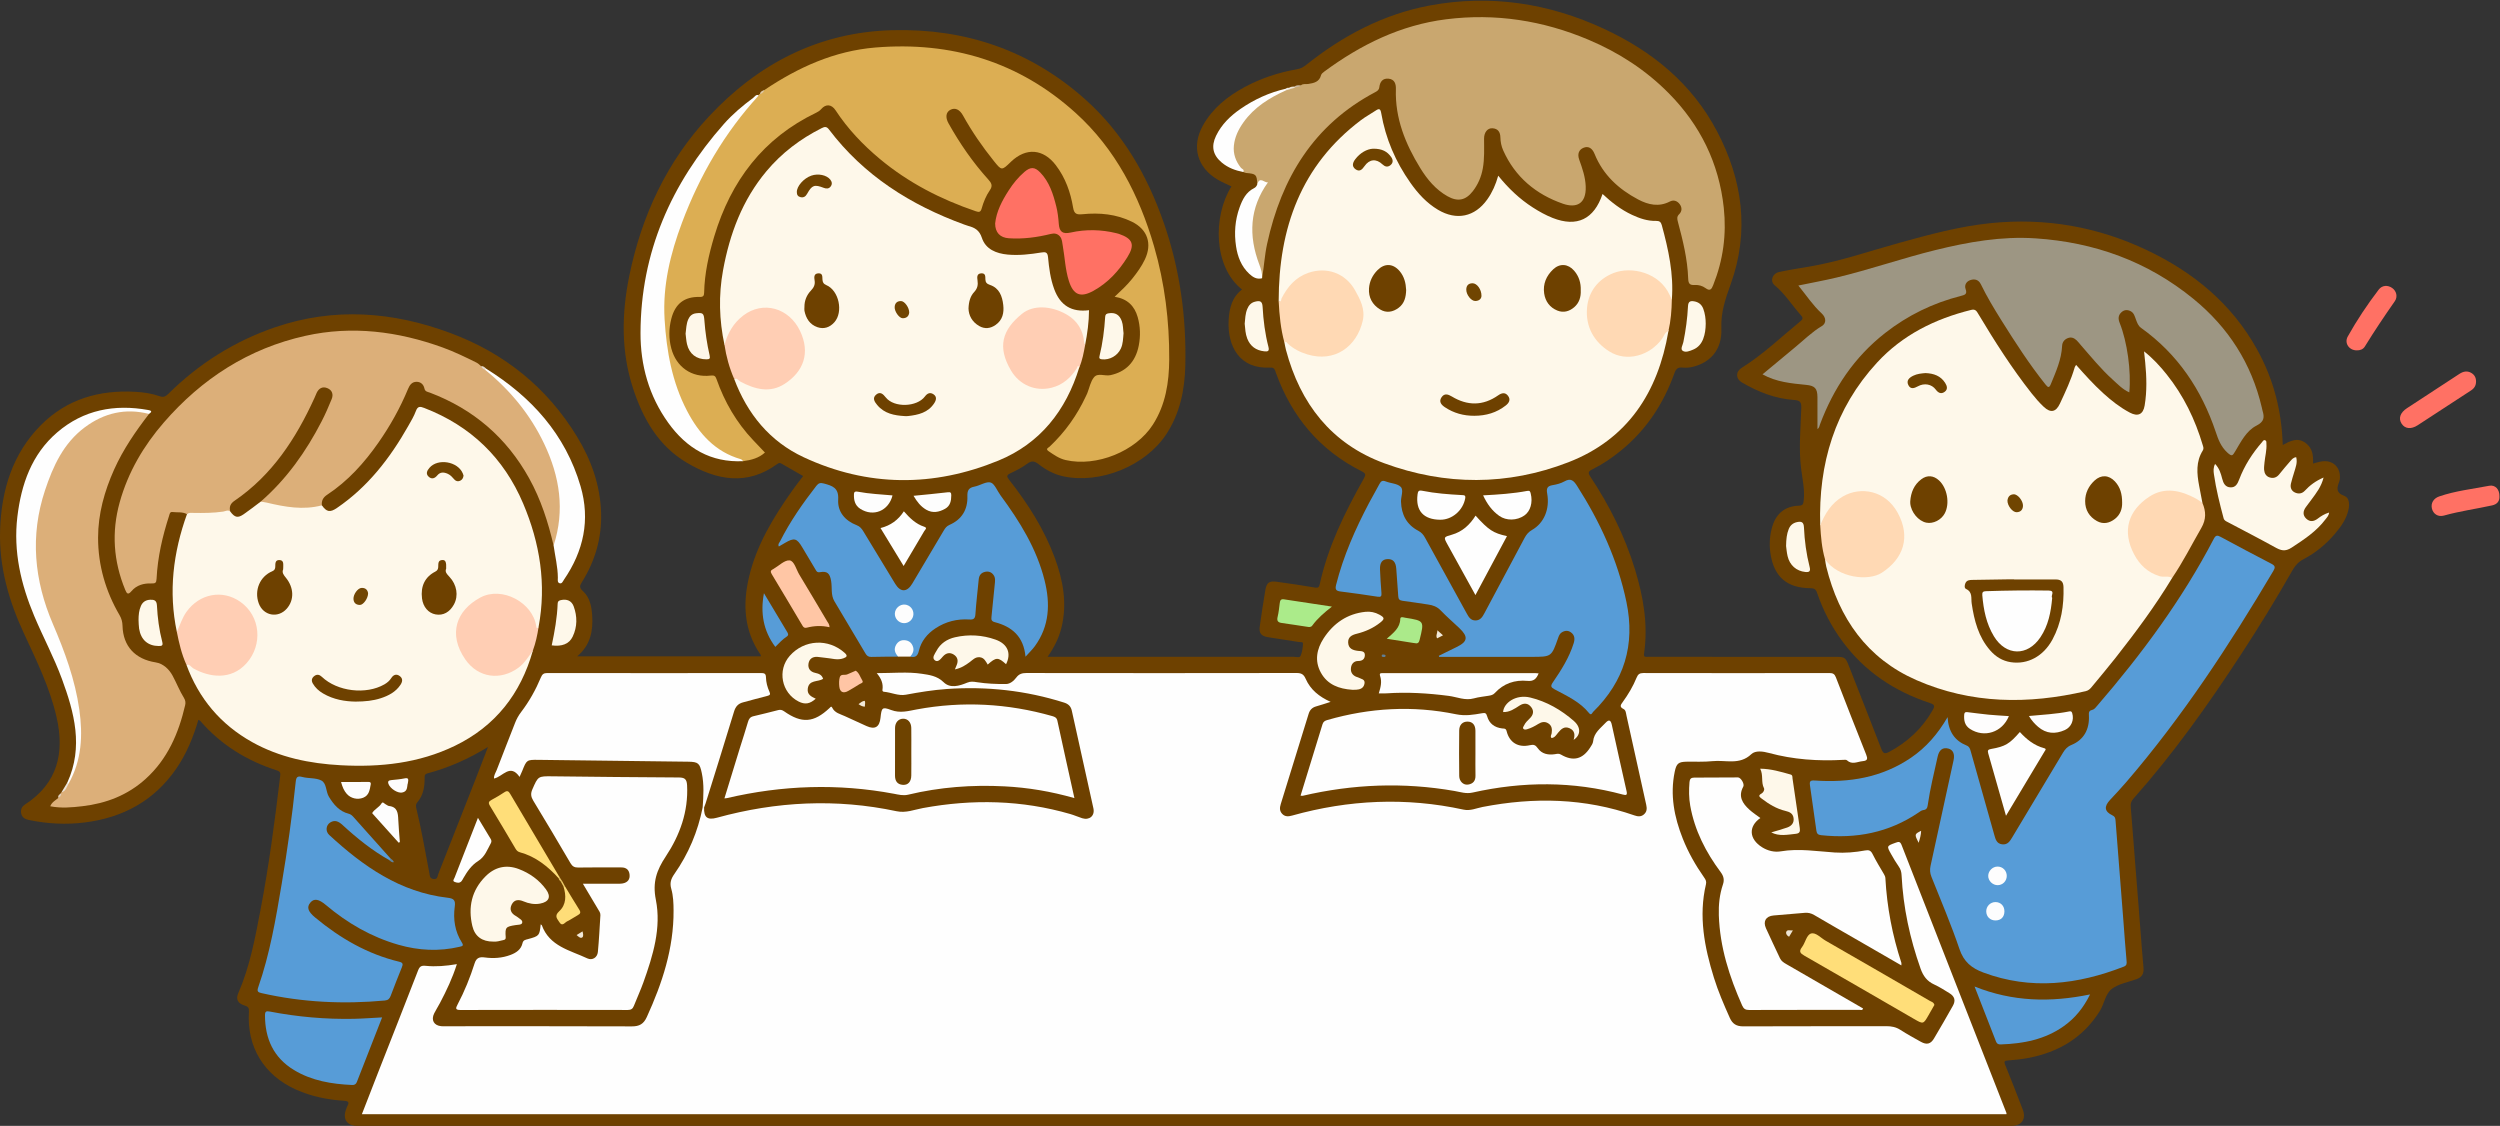
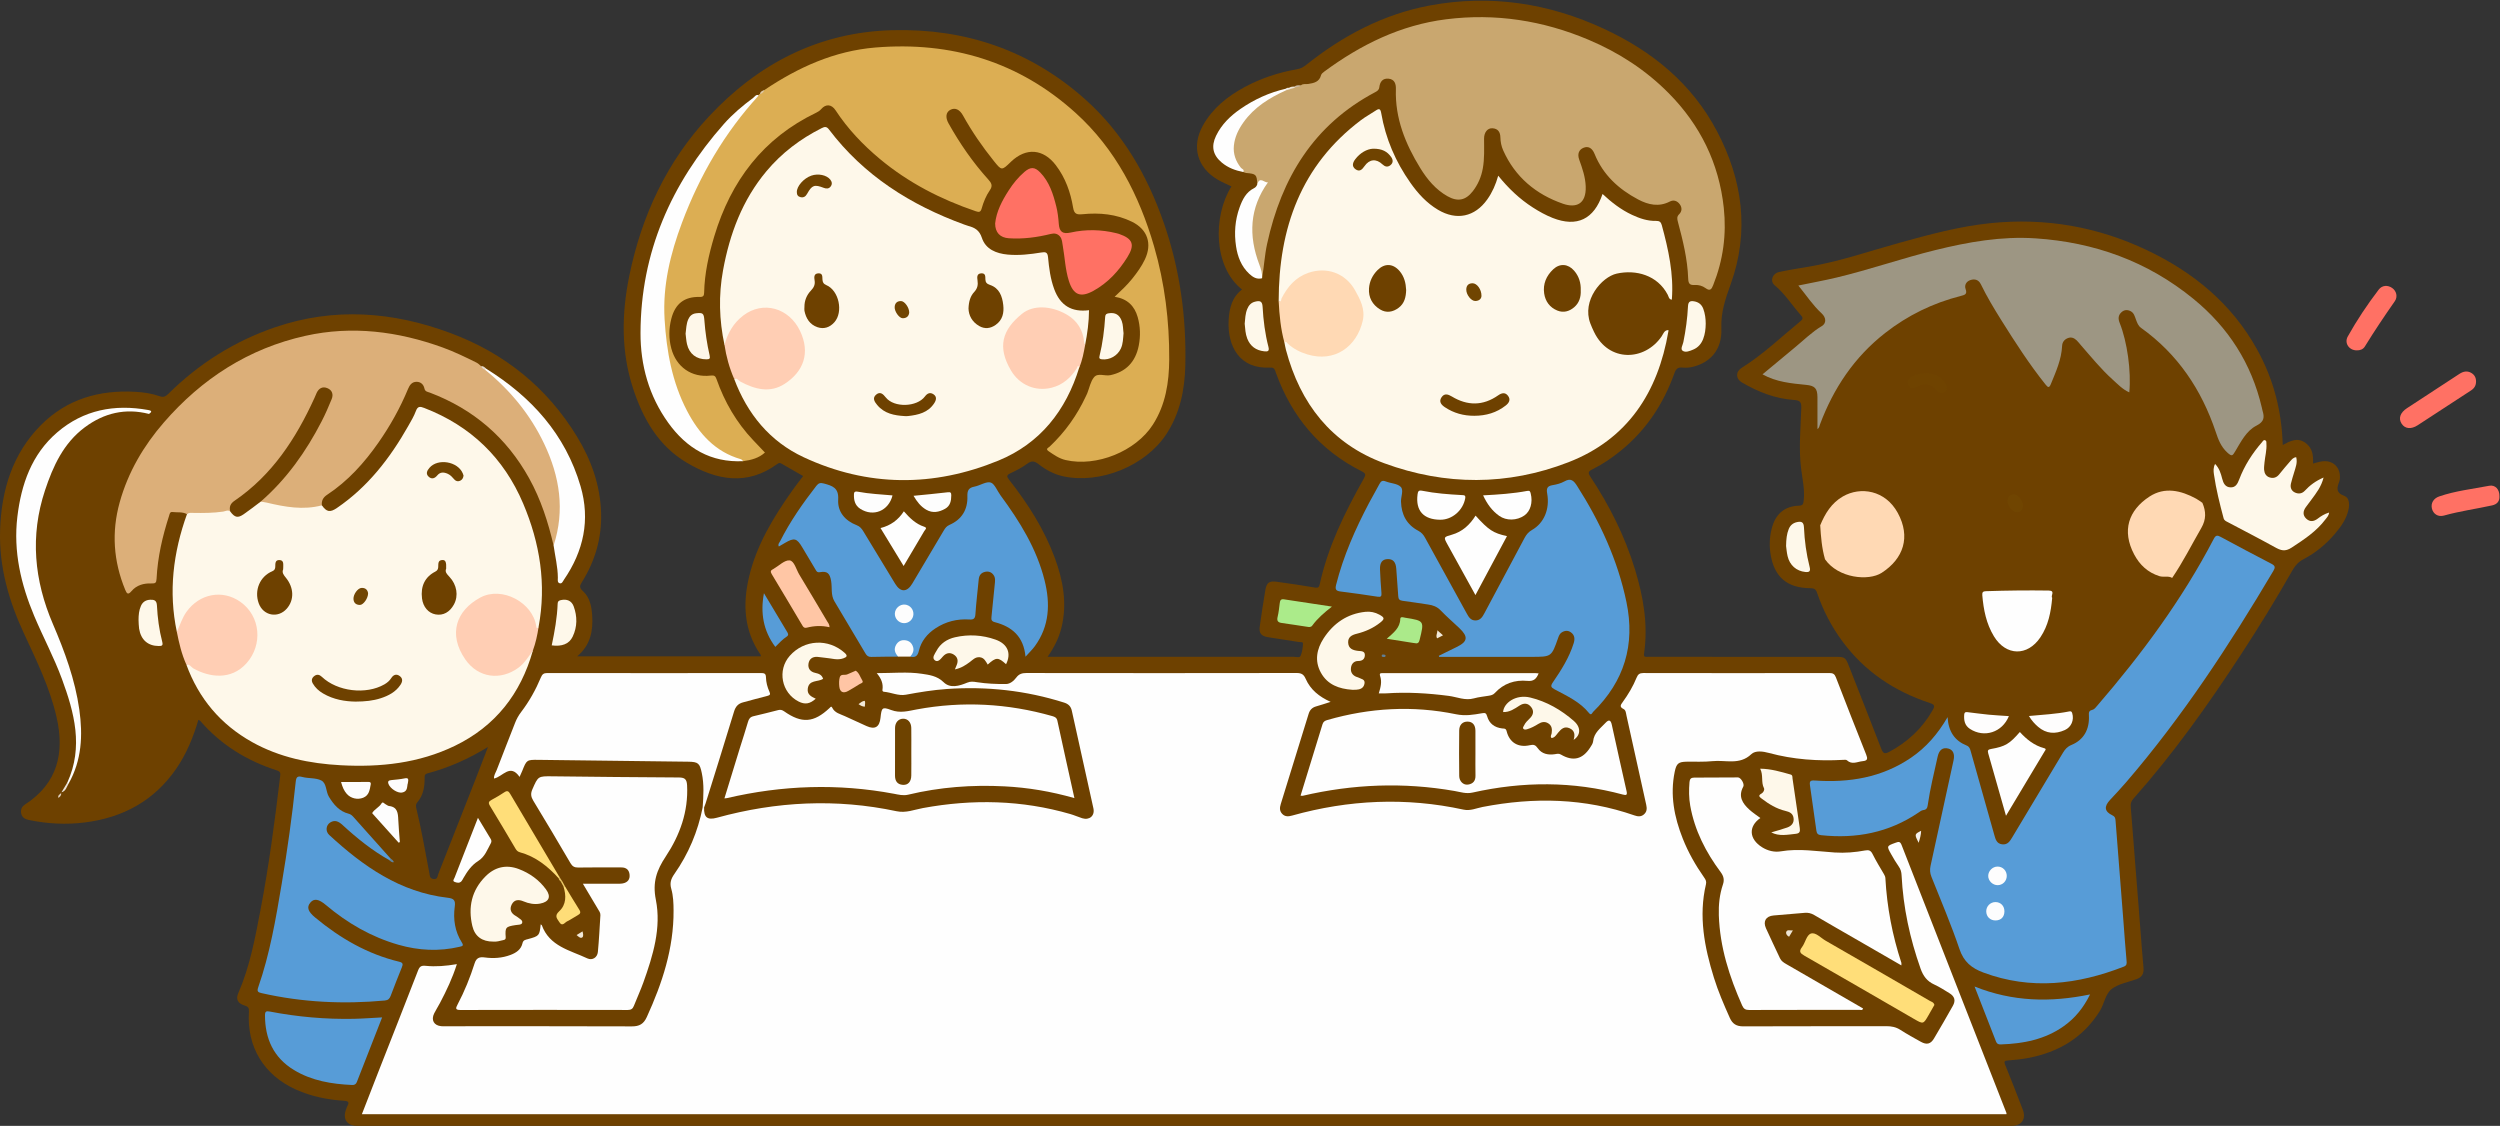
<svg xmlns="http://www.w3.org/2000/svg" version="1.1" x="0" y="0" width="1994" height="898" viewBox="0, 0, 1994, 898">
  <rect x="0" y="0" width="1994" height="898" fill="#333333" stroke="none" />
  <defs>
    <clipPath id="Clip_1">
      <path d="M0.06,0.544 L1993.56,0.544 L1993.56,898 L0.06,898 z" />
    </clipPath>
    <clipPath id="Clip_2">
      <path d="M0.06,0.544 L1993.56,0.544 L1993.56,898 L0.06,898 z" />
    </clipPath>
  </defs>
  <g id="Layer_1">
    <g clip-path="url(#Clip_1)">
      <path d="M379.439,621.14 C369.524,646.466 359.605,671.792 349.586,697.077 C348.919,698.762 349.199,701.644 345.676,701.089 C342.58,700.601 342.837,698.377 342.446,696.32 C339.16,679.025 336.17,661.669 332.013,644.55 C331.609,642.885 331.554,641.418 332.842,639.931 C337.585,634.456 338.68,627.778 338.683,620.836 C338.684,618.93 338.445,617.517 341.031,616.828 C357.991,612.309 373.821,605.221 389.226,595.785 C385.966,604.237 382.742,612.704 379.439,621.14 z M1869.9,395.559 C1862.77,392.983 1863.97,388.904 1865.87,383.905 C1866.16,383.141 1866.25,382.276 1866.3,381.449 C1866.91,372.686 1860.59,366.718 1851.94,367.995 C1849.59,368.341 1847.31,369.114 1844.84,369.73 C1845.28,362.95 1844.3,357.015 1838.54,353.03 C1832.34,348.747 1826.6,351.713 1820.7,354.951 C1819.91,327.43 1813.23,302.092 1800.15,278.542 C1780.01,242.247 1749.54,217.189 1712.62,199.626 C1673.14,180.846 1631.47,173.533 1587.88,177.964 C1562.96,180.498 1538.89,187.066 1514.84,193.711 C1490.99,200.302 1467.56,208.508 1443.06,212.643 C1435.03,213.999 1426.96,215.24 1419.01,216.959 C1413.58,218.131 1411.49,224.245 1415.52,227.576 C1423.74,234.374 1429.23,243.412 1436.21,251.206 C1437.94,253.132 1438.46,254.213 1436.06,256.18 C1420.62,268.827 1406.2,282.754 1389.16,293.402 C1384.2,296.504 1384.31,302.105 1389.38,305.068 C1402.3,312.613 1416.02,318.049 1431.1,319.032 C1435.56,319.323 1436.86,320.713 1436.72,325.2 C1436.19,341.488 1434.54,357.78 1436.6,374.089 C1437.66,382.467 1439.63,390.756 1438.61,399.359 C1438.28,402.214 1437.84,403.229 1434.68,403.341 C1423.81,403.728 1416.67,409.534 1413.59,419.921 C1411.52,426.89 1411.04,434.016 1412.08,441.181 C1414.78,459.952 1425.13,469.042 1444.01,469.143 C1446.96,469.159 1448.33,469.951 1449.31,472.846 C1454.05,486.782 1460.79,499.726 1469.54,511.578 C1487.36,535.707 1511.14,551.483 1539.38,560.764 C1543.21,562.023 1543.29,563.247 1541.54,566.341 C1533.25,580.966 1521.5,591.848 1506.73,599.747 C1502.97,601.76 1501.83,600.693 1500.46,597.132 C1492.06,575.277 1483.42,553.511 1474.87,531.708 C1471.9,524.119 1471.62,523.891 1463.65,523.891 C1414.82,523.887 1365.99,523.889 1317.17,523.889 C1316,523.889 1314.83,523.802 1313.67,523.906 C1311.37,524.115 1311,523.272 1311.33,521.02 C1314.65,498.104 1310.7,475.921 1304.05,454.102 C1296,427.677 1283.73,403.215 1268.5,380.245 C1266.26,376.864 1266.98,375.869 1270.18,374.29 C1278.41,370.232 1285.95,365.041 1293.06,359.231 C1313.18,342.784 1326.89,321.874 1335.55,297.565 C1336.76,294.166 1338.3,292.796 1341.88,293.17 C1344.67,293.461 1347.5,293.241 1350.3,292.547 C1364.37,289.061 1373.67,278.708 1372.96,261.984 C1372.42,249.027 1376.27,238.226 1380.43,226.584 C1395.51,184.449 1389.97,143.613 1369.45,104.643 C1349.43,66.609 1317.76,40.826 1279.36,22.992 C1235.17,2.464 1188.81,-4.566 1140.72,4.318 C1103.5,11.196 1070.9,28.523 1041.48,52.015 C1039.32,53.734 1037.13,54.786 1034.38,55.26 C1019.7,57.794 1005.7,62.445 992.572,69.533 C978.871,76.932 967.003,86.44 959.332,100.324 C950.212,116.832 954.832,133.591 971.096,143.207 C974.641,145.302 978.495,146.878 982.197,148.688 C967.257,172.49 967.809,213.016 990.655,230.892 C982.637,237.038 980.493,245.846 979.97,255.207 C978.809,275.96 988.527,294.634 1013.22,293.171 C1016.58,292.972 1016.86,295.104 1017.63,297.261 C1030.24,332.271 1052.47,358.993 1085.92,375.816 C1089.5,377.615 1089.47,378.704 1087.7,381.843 C1072.68,408.564 1059.17,435.946 1052.58,466.184 C1052.1,468.395 1051.29,469.051 1048.85,468.639 C1038.68,466.919 1028.47,465.392 1018.25,464.005 C1012.36,463.206 1010.24,464.743 1009.26,470.542 C1007.62,480.218 1006.13,489.925 1004.78,499.646 C1004.03,504.98 1005.92,507.33 1011.3,508.21 C1019.51,509.551 1027.74,510.749 1035.96,512.056 C1037.18,512.249 1039.36,511.781 1039.27,513.39 C1039.09,516.662 1038.64,520.098 1037.37,523.064 C1036.57,524.924 1033.74,523.85 1031.85,523.851 C968.355,523.897 904.864,523.889 841.373,523.889 C839.758,523.889 838.142,523.889 835.572,523.889 C840.948,516.115 844.634,508.704 846.634,500.54 C851.339,481.325 847.92,462.828 841.226,444.766 C832.762,421.935 819.789,401.657 804.83,382.606 C802.767,379.978 802.831,378.944 805.934,377.471 C810.577,375.268 815.264,372.912 819.344,369.841 C822.855,367.199 825.218,367.766 828.325,370.188 C834.136,374.718 840.549,378.262 847.833,379.862 C877.451,386.369 913.854,371.525 930.395,346.093 C941.083,329.662 944.925,311.117 945.394,291.96 C946.345,253.06 941.123,214.919 928.351,178.084 C915.245,140.285 895.731,106.199 865.622,79.295 C821.9,40.227 769.982,22.555 711.732,24.077 C653.121,25.608 604.797,50.742 565.421,92.896 C531.959,128.719 511.784,171.919 501.965,219.8 C495.798,249.867 495.235,280.052 504.87,309.637 C512.782,333.928 525.143,355.67 547.758,369.034 C571.309,382.951 595.826,387.844 620.152,369.942 C621.562,368.904 622.434,369.266 623.674,369.99 C629.24,373.242 634.852,376.415 640.578,379.691 C637.695,383.532 634.703,387.317 631.924,391.253 C616.851,412.604 603.322,434.748 597.326,460.618 C592.279,482.399 593.523,503.263 606.696,522.303 C606.93,522.641 606.819,523.218 606.849,523.494 C558.141,523.494 509.531,523.494 460.366,523.494 C471.087,514.484 473.171,503.022 472.3,490.568 C471.803,483.465 470.403,476.434 464.942,471.482 C462.03,468.841 462.238,467.302 464.087,464.355 C474.706,447.433 480.079,428.867 479.437,408.925 C478.732,387.011 471.603,366.877 460.241,348.259 C436.292,309.017 402.323,281.704 359.484,265.71 C313.394,248.502 266.507,244.897 219.266,261.083 C186.822,272.2 158.451,290.152 134.087,314.302 C131.855,316.514 130.047,317.009 127.212,315.997 C121.061,313.799 114.606,312.899 108.126,312.521 C79.376,310.84 53.458,318.21 32.813,338.883 C9.837,361.89 1.102,391.116 0.077,422.79 C-0.863,451.802 6.925,479.055 19.071,505.171 C29.158,526.86 39.7,548.355 45.091,571.888 C51.66,600.56 45.988,624.758 19.984,641.652 C17.228,643.442 16.281,645.927 16.924,648.932 C17.599,652.088 20.054,653.397 23.038,654.017 C37.833,657.092 52.736,657.883 67.731,655.98 C98.159,652.121 122.987,638.69 140.612,613.053 C148.77,601.186 154.144,588.043 158.237,574.126 C158.904,574.499 159.415,574.636 159.701,574.967 C176.257,594.126 196.994,606.847 220.941,614.509 C223.895,615.454 223.705,616.979 223.428,619.308 C219.188,655 214.483,690.628 207.73,725.943 C203.424,748.461 199.269,771.043 190.006,792.264 C187.906,797.074 189.715,800.38 195.163,802.009 C197.834,802.807 198.746,803.866 198.552,806.846 C196.719,835.023 210.47,857.579 236.156,869.08 C248.309,874.522 261.126,877.119 274.309,877.966 C277.94,878.199 278.828,879.142 277.013,882.322 C276.607,883.034 276.408,883.865 276.109,884.639 C273.027,892.624 276.696,898 285.232,898 C724.833,898 1164.43,898 1604.04,898 C1612.59,898 1616.34,892.598 1613.25,884.702 C1608.66,872.948 1604.2,861.136 1599.38,849.474 C1598.06,846.286 1599.02,846.016 1601.8,845.798 C1606.94,845.396 1612.09,844.892 1617.15,843.95 C1641.48,839.421 1661.29,827.943 1674.74,806.521 C1678.43,800.648 1679.15,792.54 1684.61,788.579 C1690.04,784.631 1697.43,783.341 1704.01,781.016 C1708.47,779.439 1710.1,776.512 1709.65,771.805 C1708.63,761.204 1707.91,750.573 1707.08,739.954 C1704.55,707.764 1702.05,675.572 1699.47,643.386 C1699.27,640.897 1699.83,639.033 1701.54,637.104 C1733.48,601.181 1761.22,562.11 1787.46,521.929 C1801.74,500.062 1815.45,477.837 1828.32,455.116 C1830.6,451.087 1833.17,448.146 1837.35,445.963 C1846.86,440.984 1855.12,434.213 1862.11,426.037 C1867.11,420.193 1871.59,413.973 1873.21,406.219 C1874.09,402.036 1873.74,396.948 1869.9,395.559" fill="#6E4100" />
    </g>
    <path d="M1974.89,304.347 C1974.87,307.412 1973.57,309.675 1970.95,311.374 C1956.72,320.612 1942.56,329.955 1928.33,339.182 C1923.07,342.592 1918.24,342.048 1915.57,338.009 C1912.77,333.769 1914.37,329.117 1919.82,325.554 C1933.74,316.46 1947.66,307.365 1961.57,298.253 C1964.56,296.298 1967.65,295.511 1970.94,297.344 C1973.65,298.849 1974.94,301.241 1974.89,304.347" fill="#FF7164" />
    <g clip-path="url(#Clip_2)">
      <path d="M1879.68,279.451 C1873.67,279.442 1869.61,273.684 1872.57,268.395 C1879.87,255.342 1888.18,242.899 1897.25,231.005 C1899.96,227.445 1904.43,227.211 1907.99,229.694 C1911.39,232.061 1912.62,236.646 1910.08,240.275 C1901.79,252.119 1893.76,264.122 1886.17,276.424 C1884.77,278.69 1882.35,279.518 1879.68,279.451" fill="#FF7164" />
      <path d="M1993.54,395.674 C1993.81,399.874 1991.6,402.247 1987.72,403.1 C1974.93,405.918 1961.92,407.675 1949.27,411.22 C1944.49,412.557 1940.64,409.791 1939.68,405.563 C1938.73,401.348 1940.92,397.522 1945.52,395.942 C1958.46,391.502 1972.05,390.011 1985.39,387.445 C1990.25,386.51 1993.63,390.369 1993.54,395.674" fill="#FF7164" />
    </g>
    <path d="M561.578,644.033 C561.319,652.046 564.227,654.303 571.86,652.206 C619.201,639.2 666.963,636.783 715.114,647.038 C722.619,648.637 729.215,645.776 736.123,644.507 C775.715,637.238 814.937,638.022 853.744,649.301 C856.929,650.226 859.978,651.612 863.144,652.614 C868.937,654.448 873.397,650.64 872.111,644.768 C866.415,618.778 860.553,592.824 854.875,566.831 C854.091,563.243 851.999,561.424 848.75,560.395 C818.238,550.724 787,547.307 755.114,549.551 C744.144,550.323 733.315,552.094 722.506,554.105 C716.503,555.222 710.838,552.203 704.923,551.742 C704.184,551.684 703.716,551.009 703.827,550.323 C704.616,545.464 702.974,541.249 699.286,536.893 C712.114,536.893 723.925,535.687 735.292,537.412 C740.81,538.25 747.468,539.008 752.58,544.082 C757.863,549.326 765.124,547.121 771.411,544.496 C774.167,543.345 776.358,543.669 779.244,544.125 C786.852,545.327 794.658,545.635 802.381,545.58 C805.65,545.556 808.606,543.065 810.626,540.372 C812.749,537.54 815.195,536.795 818.663,536.801 C890.483,536.91 962.303,536.919 1034.12,536.784 C1038.02,536.776 1039.84,537.852 1041.43,541.467 C1045.21,550.042 1052.13,555.702 1061.32,559.808 C1057,561.169 1053.41,562.393 1049.76,563.419 C1046.58,564.315 1044.72,566.24 1043.75,569.414 C1036.41,593.395 1029.01,617.361 1021.54,641.304 C1020.62,644.249 1020.5,646.868 1022.72,649.185 C1024.99,651.544 1027.69,651.305 1030.59,650.494 C1075.79,637.85 1121.37,635.756 1167.36,645.766 C1172.71,646.93 1177.54,644.601 1182.54,643.632 C1223.49,635.692 1263.92,636.519 1303.64,650.375 C1306.33,651.313 1308.83,651.58 1311.14,649.617 C1313.61,647.515 1313.71,644.913 1313.03,641.899 C1307.74,618.207 1302.55,594.49 1297.29,570.791 C1296.86,568.881 1296.83,566.429 1294.91,565.492 C1291.44,563.796 1292.67,562.179 1294.27,559.963 C1298.67,553.893 1302.51,547.45 1305.34,540.504 C1306.44,537.829 1307.74,536.802 1310.75,536.809 C1360.24,536.913 1409.73,536.907 1459.22,536.819 C1461.99,536.814 1463.29,537.619 1464.3,540.237 C1472.25,560.844 1480.3,581.411 1488.49,601.928 C1489.77,605.136 1489.6,606.744 1485.79,607.082 C1481.53,607.46 1477.21,610.226 1473.1,606.398 C1472.52,605.859 1471.17,606.006 1470.19,606.06 C1450.16,607.167 1430.38,605.845 1410.91,600.556 C1406.27,599.295 1400.16,598.369 1396.85,601.529 C1387.46,610.486 1376.28,605.996 1365.91,607.09 C1359.15,607.803 1352.27,607.423 1345.45,607.521 C1338.7,607.617 1337.12,608.928 1335.74,615.632 C1331.93,634.083 1335.35,651.671 1342.16,668.835 C1346.53,679.86 1352.36,690.104 1359.16,699.798 C1360.34,701.484 1361.23,702.927 1360.69,705.214 C1354.67,730.76 1359.44,755.432 1367.02,779.832 C1370.42,790.799 1374.98,801.315 1379.66,811.798 C1381.86,816.738 1385.04,818.641 1390.45,818.617 C1428.44,818.451 1466.44,818.568 1504.43,818.474 C1508.55,818.464 1512.19,819.137 1515.73,821.42 C1521.04,824.836 1526.58,827.896 1532.1,830.95 C1536.8,833.547 1539.91,832.76 1542.61,828.199 C1547.7,819.618 1552.69,810.977 1557.58,802.283 C1560,797.973 1559.07,794.743 1554.82,792.138 C1550.85,789.708 1546.92,787.142 1542.7,785.223 C1537.01,782.633 1533.94,778.471 1531.86,772.602 C1523.29,748.445 1517.97,723.68 1516.7,698.074 C1516.57,695.484 1515.97,693.3 1514.45,691.15 C1512.25,688.039 1510.32,684.722 1508.44,681.398 C1504.69,674.749 1504.75,674.769 1511.97,672.149 C1514.19,671.343 1515.52,670.937 1516.69,673.931 C1544.51,745.265 1572.47,816.549 1600.39,887.844 C1600.44,887.979 1600.37,888.162 1600.33,888.664 C1163.27,888.664 726.171,888.664 288.648,888.664 C293.116,877.17 297.524,865.745 301.996,854.344 C312.487,827.597 323.076,800.887 333.432,774.087 C334.67,770.883 336.001,769.985 339.454,770.34 C347.574,771.174 355.713,770.481 364.397,768.996 C360.894,780.09 356.122,790.117 350.933,799.964 C349.46,802.758 347.724,805.417 346.316,808.242 C343.634,813.624 346.101,817.993 352.02,818.503 C353.178,818.603 354.351,818.529 355.518,818.529 C405.008,818.529 454.5,818.444 503.99,818.64 C509.987,818.663 513.36,816.726 515.887,811.195 C528.232,784.172 537.395,756.417 537.237,726.281 C537.206,720.439 537.004,714.526 535.408,708.947 C534.077,704.293 535.142,700.991 537.823,697.172 C549.13,681.071 556.632,663.264 560.453,643.936 C560.876,643.412 561.251,643.444 561.578,644.033" fill="#FEFEFE" />
-     <path d="M1732.52,460.944 C1719.02,483.337 1703.42,504.243 1687.3,524.771 C1681.14,532.62 1674.66,540.223 1668.33,547.934 C1667.06,549.478 1665.76,550.761 1663.59,551.266 C1617.72,561.923 1572.33,561.592 1528.67,542.516 C1489.07,525.218 1466.78,493.164 1456.62,451.955 C1456.14,450.038 1455.96,448.05 1455.64,446.095 C1457.92,445.806 1458.67,447.84 1459.92,449.018 C1474.51,462.744 1502.9,465.102 1515.11,439.238 C1517.82,433.501 1518.09,427.461 1516.88,421.65 C1514.03,407.973 1504.86,395.886 1491.69,393.635 C1477.07,391.137 1464.07,398.166 1456.59,411.894 C1455.24,414.366 1455.18,417.848 1451.8,418.984 C1450.3,369.921 1463.45,325.799 1497.14,289.207 C1517.44,267.155 1543.35,254.317 1572.26,247.17 C1575.61,246.342 1576.56,248.167 1577.91,250.426 C1591,272.283 1604.65,293.766 1620.46,313.786 C1623.45,317.562 1626.63,321.239 1630.14,324.52 C1635.6,329.628 1639.85,328.669 1642.97,321.97 C1647.39,312.489 1651.88,303.034 1654.81,292.94 C1654.98,292.345 1655.44,291.832 1655.91,291.038 C1662.92,298.952 1669.83,306.609 1677.46,313.566 C1684,319.526 1690.93,324.963 1698.78,329.117 C1705.24,332.53 1709.39,330.519 1710.58,323.403 C1712.49,311.99 1712.13,300.546 1711.02,289.094 C1710.77,286.5 1710.48,283.911 1710.1,280.24 C1717.43,286.055 1722.96,292.171 1728.11,298.602 C1741.59,315.443 1750.83,334.48 1756.93,355.105 C1757.36,356.553 1757.9,357.803 1756.93,359.34 C1751.38,368.189 1752.19,377.741 1754.02,387.38 C1754.89,391.943 1755.77,396.505 1756.64,401.068 C1754.36,401.767 1752.86,400.15 1751.27,399.098 C1742.75,393.454 1733.26,392.496 1723.51,393.664 C1713.69,394.841 1701.23,407.843 1699.2,418.395 C1696.65,431.639 1704.31,448.472 1716,455.228 C1719.63,457.328 1723.47,458.736 1727.78,458.801 C1729.52,458.827 1731.91,458.128 1732.52,460.944" fill="#FEF8EA" />
    <path d="M1019.87,240.144 C1019.92,182.071 1037.53,131.972 1085.58,95.767 C1089.29,92.974 1093.44,90.774 1097.3,88.169 C1100.06,86.303 1101.07,86.81 1101.65,90.199 C1105.13,110.511 1113.11,128.997 1124.96,145.813 C1130.94,154.311 1137.86,161.912 1146.92,167.305 C1161.71,176.105 1176.31,173.067 1186.26,159.05 C1190.24,153.442 1192.99,147.233 1194.97,140.146 C1203.06,150.154 1212.01,158.725 1222.6,165.494 C1227.65,168.726 1232.87,171.653 1238.45,173.848 C1257.76,181.443 1271.42,174.911 1278.19,154.713 C1285.32,161.382 1292.9,167.261 1301.72,171.376 C1307.81,174.216 1314.09,176.361 1320.88,176.191 C1323.53,176.125 1324.75,177.049 1325.42,179.506 C1330.74,198.989 1335.07,218.598 1333.46,239.014 C1331.06,238.819 1330.96,236.589 1330.18,235.099 C1321.97,219.373 1304.75,214.856 1289.53,218.221 C1277.46,220.888 1261.5,239.659 1268.45,257.951 C1269.34,260.288 1270.34,262.56 1271.43,264.807 C1283.19,289.123 1311.74,288.035 1325.28,268.34 C1326.66,266.329 1327.32,263.321 1330.63,263.267 C1330.68,263.266 1330.78,263.504 1330.79,263.636 C1330.8,263.798 1330.75,263.965 1330.73,264.13 C1322.45,312.983 1298.16,350.409 1250.92,368.704 C1202.49,387.463 1152.79,387.41 1104.04,369.474 C1061.82,353.941 1037.09,321.952 1025.68,279.069 C1025.17,277.148 1024.86,275.174 1024.46,273.224 C1024.52,270.962 1025.92,271.945 1026.77,272.42 C1028.96,273.627 1030.79,275.371 1032.83,276.802 C1043.62,284.363 1061.95,284.967 1071.06,278.061 C1087.61,265.51 1090.21,248.639 1079.1,231.097 C1066.84,211.738 1040.69,213.967 1029.11,229.653 C1026.93,232.605 1024.86,235.594 1023.21,238.89 C1022.58,240.15 1021.97,242.411 1019.87,240.144" fill="#FEF8EA" />
    <path d="M141.049,504.004 C134.255,471.888 138.139,440.689 149.12,410.101 C149.453,408.522 150.72,407.896 152.037,407.891 C162.4,407.85 172.725,406.851 183.078,406.698 C189.859,411.682 190.506,411.589 197.779,406.533 C201.429,403.996 204.316,400.307 208.849,399.061 C215.189,399.174 221.123,401.494 227.325,402.427 C235.233,403.617 243.062,404.15 250.979,402.734 C252.871,402.396 254.886,401.726 256.729,403.058 C260.561,408.403 263.218,408.916 268.757,405.141 C293.413,388.338 311.087,365.437 325.601,339.81 C327.812,335.907 330.169,332.007 331.711,327.829 C333.191,323.82 335.123,324.129 338.415,325.401 C375.445,339.713 401.819,365.157 417.273,401.597 C430.671,433.187 435.947,465.98 429.564,500.131 C429.014,501.05 429.063,503.366 427.174,501.222 C426.623,500.596 426.602,499.678 426.427,498.865 C423.409,484.882 413.665,478.685 400.53,476.013 C387.514,473.366 378.234,478.874 370.855,488.843 C362.945,499.53 363.14,511.296 371.233,523.764 C383.284,542.333 406.665,542.34 420.021,523.87 C421.345,522.04 421.655,518.906 424.977,519.03 C415.306,553.383 395.057,579.256 362.781,594.879 C334.062,608.78 303.302,612.053 271.821,610.358 C246.974,609.02 222.986,604.132 201.041,591.862 C175.946,577.831 158.522,557.126 148.635,530.106 C150.578,529.092 150.665,528.972 152.718,530.46 C157.967,534.263 163.956,535.944 170.187,537.351 C190.49,541.935 209.133,517.159 203.504,501.019 C199.662,490.004 194.321,480.555 182.565,476.78 C170.413,472.878 157.357,478.042 149.528,489.345 C147.248,492.636 145.452,496.189 144.13,499.986 C143.559,501.629 143.443,503.718 141.049,504.004" fill="#FEF8EA" />
    <path d="M860.805,293.118 C850.307,327.427 829.61,353.714 796.322,367.375 C744.561,388.617 692.122,388.484 641.058,364.712 C614.029,352.13 596.034,330.136 585.547,302.166 C587.561,300.984 587.621,300.892 590.133,302.506 C594.673,305.425 599.523,307.34 604.872,308.305 C616.202,310.348 625.539,307.213 632.979,298.377 C640.452,289.501 642.722,279.687 638.526,268.664 C633.931,256.591 626.119,247.952 612.602,246.875 C601.126,245.96 592.628,251.936 585.915,260.742 C583.475,263.943 581.794,267.549 580.477,271.357 C579.987,272.772 580.184,274.871 577.837,275.018 C573.602,255.285 573.057,235.496 576.696,215.598 C582.01,186.538 592.071,159.58 611.271,136.615 C623.512,121.974 638.393,110.721 655.408,102.18 C657.791,100.984 659.295,100.767 661.198,103.28 C689.015,140.025 726.241,163.459 768.952,179.062 C770.041,179.46 771.127,179.883 772.246,180.18 C777.458,181.564 781.124,183.552 783.157,189.727 C786.147,198.811 794.592,202.198 803.709,203.05 C812.713,203.89 821.665,202.831 830.544,201.39 C833.861,200.852 835.531,201.05 835.916,205.204 C836.71,213.788 837.814,222.41 840.829,230.579 C845.66,243.669 854.736,249.198 868.604,247.416 C868.56,256.797 867.278,265.965 865.519,275.088 C863.394,274.853 863.628,273.032 863.356,271.683 C860.485,257.473 851.352,249.929 837.523,247.528 C819.963,244.479 804.309,255.972 801.617,273.746 C799.848,285.431 809.927,302.109 821.762,307.077 C832.82,311.72 846.648,307.547 854.758,297.144 C856.189,295.308 857.23,293.094 859.055,291.664 C860.769,290.322 861.431,291.161 860.805,293.118" fill="#FEF8EA" />
    <path d="M1553.39,571.991 C1554.05,583.383 1558.96,590.732 1568.56,594.624 C1570.83,595.544 1571.27,597.156 1571.83,599.139 C1578.06,621.393 1584.36,643.627 1590.63,665.867 C1591.6,669.281 1592.45,672.819 1596.79,673.421 C1601.31,674.049 1603.18,670.833 1605.11,667.598 C1618.54,645.178 1632.03,622.798 1645.43,600.369 C1647.09,597.6 1648.92,595.519 1652.13,594.199 C1661.9,590.187 1666.7,581.916 1666.11,570.623 C1665.99,568.323 1666.05,566.863 1668.61,566.272 C1670.48,565.843 1671.57,564.231 1672.77,562.837 C1708.33,521.62 1740.54,478.066 1765.78,429.656 C1767.27,426.797 1768.6,426.804 1771.15,428.182 C1784.62,435.46 1798.12,442.671 1811.72,449.688 C1814.77,451.262 1814.88,452.555 1813.23,455.35 C1778.2,514.438 1740.67,571.778 1695.75,623.973 C1691.62,628.768 1687.29,633.389 1682.97,638.013 C1678,643.339 1678.48,647.279 1684.96,650.389 C1687.16,651.442 1687.25,653.06 1687.38,654.81 C1689.48,681.183 1691.52,707.559 1693.58,733.936 C1694.41,744.72 1695.15,755.515 1696.14,766.285 C1696.35,768.541 1696.39,770.044 1693.94,770.996 C1657.14,785.298 1620.02,789.853 1581.96,775.706 C1572.53,772.202 1566.31,767.149 1562.88,757.005 C1556.29,737.493 1548.14,718.502 1540.52,699.345 C1539.35,696.417 1539.14,693.657 1539.8,690.637 C1545.96,662.542 1552.07,634.437 1558.18,606.333 C1559.26,601.369 1557.7,597.991 1553.98,597.052 C1549.51,595.924 1546.66,598.037 1545.43,603.631 C1542.61,616.458 1539.42,629.212 1537.55,642.232 C1537.23,644.454 1536.55,645.86 1533.96,646.135 C1532.6,646.28 1531.28,647.366 1530.06,648.194 C1506.5,664.123 1480.45,669.129 1452.5,666.147 C1449.97,665.877 1449.06,664.791 1448.74,662.493 C1447.09,650.466 1445.41,638.441 1443.64,626.43 C1443.17,623.202 1443.8,622.296 1447.46,622.547 C1474.86,624.42 1500.89,620.234 1524.15,604.417 C1536.21,596.22 1545.52,585.539 1553.39,571.991" fill="#579CD7" />
    <path d="M1037.66,68.038 C1039.35,66.516 1041.48,67.291 1043.4,66.984 C1047.97,66.253 1052.3,65.413 1053.69,59.919 C1053.97,58.805 1055.27,57.81 1056.31,57.044 C1085.41,35.566 1117.23,19.96 1153.39,15.391 C1192.64,10.431 1230.63,16.321 1267.13,31.761 C1291.19,41.938 1312.78,55.901 1331.09,74.464 C1356.09,99.794 1371.06,130.143 1374.89,165.793 C1377.17,187.077 1374.38,207.559 1366.44,227.403 C1365.16,230.599 1364.05,232.541 1360.29,229.767 C1357.93,228.019 1354.76,227.105 1351.78,227.308 C1347.63,227.59 1346.63,226.155 1346.49,222.038 C1345.95,206.668 1342.27,191.79 1338.31,177.01 C1337.65,174.575 1337.31,172.782 1339.38,170.749 C1341.64,168.532 1341.66,165.522 1339.83,162.979 C1337.9,160.292 1335,159.126 1331.91,160.721 C1323.1,165.281 1314.69,163.375 1306.61,159.109 C1291.03,150.879 1278.61,139.509 1271.83,122.767 C1269.89,117.98 1266.78,116.343 1263.05,117.855 C1259.33,119.359 1257.93,122.791 1259.6,127.401 C1262.09,134.298 1264.48,141.163 1264.76,148.613 C1265.3,162.855 1257.11,166.126 1246.64,162.5 C1225.14,155.055 1208.41,141.226 1198.91,119.856 C1197.49,116.641 1196.79,113.179 1196.72,109.676 C1196.64,105.345 1194.81,102.559 1190.36,102.305 C1186.39,102.078 1183.69,105.624 1183.69,110.521 C1183.69,118.504 1184.12,126.499 1182.67,134.428 C1181.46,141.109 1178.85,147.183 1174.71,152.521 C1169.03,159.832 1162.67,161.124 1154.5,156.514 C1145.11,151.209 1138.37,143.107 1132.84,134.127 C1120.98,114.863 1112.63,94.412 1113.36,71.187 C1113.49,67.054 1112.46,63.258 1107.54,62.752 C1102.77,62.26 1100.64,65.322 1100.13,69.634 C1099.87,71.802 1098.48,72.661 1096.79,73.555 C1047.84,99.457 1022.1,141.87 1010.64,194.524 C1008.66,203.597 1008.2,212.841 1006.62,221.944 C1002.91,210.663 997.542,199.725 997.536,187.582 C997.528,173.018 999.288,158.744 1009.01,146.859 C1006.68,144.073 1004.79,146.738 1002.77,147.084 C1002.5,139.198 1001.93,138.636 993.911,137.966 C993.145,137.902 992.41,137.468 991.66,137.206 C981.092,127.167 979.739,114.139 988.227,100.606 C997.027,86.576 1009.58,77.159 1025.15,71.685 C1026.51,71.28 1027.84,70.769 1029.2,70.351 C1030.28,69.928 1031.38,69.588 1032.55,69.546 C1033.97,68.059 1036.17,69.25 1037.66,68.038" fill="#C9A76F" />
    <path d="M605.261,76.041 C605.047,75.246 605.33,74.914 606.152,75.081 C607.534,74.188 608.536,72.886 609.708,71.768 C636.613,53.713 665.518,40.589 698.187,37.897 C758.706,32.91 812.741,49.139 858.026,90.159 C889.742,118.888 908.675,155.832 920.48,196.489 C929.017,225.891 932.744,256.103 932.569,286.69 C932.464,304.991 929.703,322.914 919.5,338.759 C905.805,360.027 874.593,372.587 849.98,366.944 C844.809,365.759 840.589,362.787 836.334,359.858 C833.572,357.956 836.302,357.068 837.185,356.236 C849.46,344.665 859.066,331.197 866.163,315.916 C866.514,315.161 866.906,314.423 867.215,313.652 C868.945,309.329 869.775,304.263 872.609,300.869 C875.688,297.182 881.169,300.174 885.618,299.234 C897.67,296.688 905.665,288.986 908.277,275.64 C909.762,268.054 909.551,260.391 907.426,252.933 C904.88,243.996 899.174,238.28 889.03,236.693 C894.107,231.938 898.887,227.491 902.985,222.393 C906.86,217.573 910.465,212.597 913.131,207.003 C919.106,194.471 915.391,183.029 902.853,176.867 C890.419,170.756 877.014,169.493 863.418,170.86 C858.859,171.318 856.754,170.721 855.914,165.636 C853.889,153.379 849.777,141.795 842.123,131.758 C832.104,118.619 818.45,117.533 806.485,128.879 C806.365,128.994 806.25,129.115 806.131,129.231 C798.981,136.137 798.933,136.175 792.726,128.456 C783.53,117.017 775.211,104.974 768.092,92.122 C765.4,87.261 761.788,85.635 758.059,87.568 C754.479,89.423 753.828,93.542 756.577,98.448 C765.56,114.479 775.941,129.544 788.282,143.183 C790.806,145.973 792.004,148.122 789.512,151.711 C786.474,156.085 784.439,161.12 782.995,166.241 C782.148,169.241 780.938,169.392 778.381,168.523 C750.386,159.007 724.455,145.716 701.663,126.687 C688.171,115.422 676.161,102.798 666.491,88.031 C663.262,83.099 658.73,82.701 655.002,86.991 C653.839,88.329 652.539,89.159 651.049,89.874 C608.725,110.171 583.015,144.224 569.718,188.428 C565.305,203.099 561.944,218.023 561.616,233.453 C561.564,235.897 560.898,236.912 558.092,236.842 C545.8,236.535 538.529,242.277 535.445,254.209 C533.402,262.111 533.349,269.972 535.426,277.88 C539.307,292.657 551.614,301.362 566.803,299.56 C569.599,299.228 570.594,299.823 571.454,302.274 C577.871,320.567 587.381,337.028 600.782,351.14 C603.864,354.386 606.951,357.627 610.112,360.951 C605.397,365.296 599.245,366.967 592.759,367.827 C572.623,363.548 559.503,350.147 549.608,333.362 C536.85,311.72 531.89,287.687 529.276,262.914 C525.568,227.765 534.828,195.241 548.215,163.493 C559.792,136.038 574.619,110.442 593.612,87.38 C597.066,83.186 600.58,79 605.261,76.041" fill="#DCAE53" />
    <path d="M183.668,408.02 C181.786,406.357 179.835,407.788 178.004,408.051 C170.125,409.184 162.219,409.24 154.294,409.091 C152.503,409.057 150.642,408.735 149.119,410.102 C145.493,408.024 141.419,408.9 137.557,408.393 C135.468,408.119 135.306,410.036 134.872,411.378 C129.588,427.723 125.731,444.377 124.882,461.582 C124.718,464.918 123.933,465.466 120.679,465.351 C114.722,465.141 108.967,466.661 104.916,471.444 C102.145,474.715 101.169,473.596 99.852,470.399 C90.461,447.61 88.854,424.387 95.482,400.588 C102.177,376.553 114.525,355.583 130.719,336.921 C161.029,301.992 198.374,277.89 243.716,267.829 C280.898,259.579 317.455,264.281 353.076,277.154 C362.321,280.495 371.135,284.804 379.934,289.152 C381.452,289.902 382.562,291.014 383.743,292.113 C385.129,293.083 386.509,294.061 387.957,294.944 C418.986,319.348 439.487,350.297 446.66,389.492 C449.196,403.347 447.977,417.022 444.21,430.519 C443.724,432.259 443.465,434.165 441.559,435.099 C437.193,416.438 431.391,398.325 422.031,381.456 C404.016,348.987 377.595,326.352 342.949,313.194 C341.182,312.523 339.079,312.49 338.528,309.866 C337.842,306.599 335.543,304.5 332.184,304.53 C328.613,304.562 326.776,307.009 325.444,310.232 C319.197,325.345 311.253,339.545 301.893,352.955 C290.568,369.181 277.505,383.71 260.854,394.678 C257.712,396.747 256.326,399.388 256.73,403.058 C241.846,407.026 227.293,404.348 212.771,400.901 C211.182,400.524 209.544,400.355 207.93,400.09 C207.273,397.892 209.28,397.248 210.369,396.25 C229.26,378.938 243.542,358.2 255.527,335.743 C258.037,331.04 259.977,326.07 262.125,321.203 C264.618,315.555 263.929,312.195 260.476,310.827 C257.296,309.566 254.655,311.567 252.309,316.993 C246.282,330.931 239.055,344.225 230.431,356.718 C219.502,372.551 207.132,387.075 191.101,398.062 C187.434,400.575 184.455,403.436 183.668,408.02" fill="#DCAF79" />
    <path d="M1449.61,342.26 C1449.61,333.576 1449.64,325.151 1449.6,316.727 C1449.57,309.735 1447.42,307.654 1440.6,306.978 C1428.73,305.8 1416.79,304.75 1405.79,298.57 C1414.54,291.295 1423.03,284.147 1431.62,277.114 C1438.68,271.337 1445.11,264.812 1453.07,260.088 C1456.86,257.834 1456.63,253.339 1452.91,249.919 C1445.89,243.458 1440.71,235.525 1434.37,227.733 C1444.89,225.556 1454.93,223.74 1464.84,221.373 C1491.35,215.039 1517.12,206.009 1543.6,199.478 C1569.88,192.997 1596.33,188.315 1623.52,190.116 C1670.45,193.224 1712.81,208.416 1749.48,238.385 C1777.36,261.166 1795.78,289.89 1804.02,325.029 C1804.21,325.837 1804.32,326.668 1804.57,327.459 C1806.2,332.778 1806.08,336.262 1799.73,339.497 C1791.65,343.615 1787.39,352.341 1782.77,360.037 C1780.7,363.485 1780.21,364.355 1776.52,360.965 C1771.38,356.258 1769.32,350.6 1767.26,344.476 C1755.92,310.756 1736.97,282.434 1707.75,261.538 C1705.34,259.818 1704.6,257.404 1703.65,254.926 C1702.66,252.332 1702.08,249.448 1699.14,248.073 C1696.37,246.784 1693.91,247.204 1691.81,249.286 C1689.4,251.686 1689.38,254.372 1690.64,257.526 C1696.71,272.641 1699.93,296.086 1698.33,312.953 C1692.95,310.569 1689.14,306.431 1685.07,302.783 C1675.76,294.426 1667.92,284.667 1659.69,275.283 C1658.59,274.032 1657.6,272.672 1656.41,271.526 C1654.37,269.57 1652.04,268.526 1649.15,269.736 C1646.4,270.889 1644.88,273.015 1644.74,275.869 C1644.22,286.761 1639.81,296.462 1635.77,306.312 C1634.43,309.6 1633.48,309.14 1631.58,306.768 C1618.55,290.493 1607.29,273.002 1596.24,255.373 C1590.4,246.065 1584.75,236.641 1579.94,226.754 C1578.11,223.017 1575.03,222.257 1571.58,223.386 C1568.33,224.449 1566.63,227.412 1567.77,230.555 C1569.28,234.678 1567.07,235.247 1564.1,235.998 C1541.86,241.629 1521.65,251.472 1503.58,265.602 C1479.03,284.796 1462.39,309.662 1451.57,338.655 C1451.13,339.825 1451.08,341.239 1449.61,342.26" fill="#9D9683" />
    <path d="M1147.6,523.066 C1152.3,520.754 1156.98,518.419 1161.69,516.134 C1170.7,511.767 1171.29,507.918 1163.94,500.95 C1158.99,496.254 1153.8,491.788 1149.08,486.867 C1146.2,483.864 1142.88,482.679 1138.98,482.15 C1132.23,481.234 1125.51,480.007 1118.74,479.208 C1116.19,478.907 1115.38,477.854 1115.24,475.471 C1114.79,468.165 1114.17,460.87 1113.66,453.568 C1113.3,448.407 1111.17,445.911 1107.03,445.93 C1102.64,445.951 1100.48,448.579 1100.69,454.142 C1100.93,460.458 1101.35,466.77 1101.85,473.072 C1102.04,475.498 1101.45,476.341 1098.85,475.943 C1088.99,474.433 1079.13,472.985 1069.23,471.776 C1065.54,471.325 1064.76,470.086 1065.68,466.415 C1071.46,443.513 1080.93,422.121 1091.87,401.311 C1094.57,396.158 1097.58,391.161 1100.26,385.992 C1101.47,383.661 1102.71,382.978 1105.31,384.003 C1109.32,385.586 1114.64,385.63 1117.27,388.374 C1119.72,390.924 1117.31,396.122 1117.44,400.182 C1117.77,410.544 1122,418.488 1131.25,423.364 C1133.78,424.696 1135.33,426.507 1136.64,428.911 C1147.67,449.05 1158.8,469.138 1169.85,489.269 C1171.42,492.141 1173.04,494.864 1176.79,494.87 C1180.77,494.877 1182.43,491.993 1184.05,488.947 C1194.67,468.97 1205.36,449.027 1215.99,429.055 C1217.42,426.382 1219.1,424.302 1221.92,422.693 C1231.53,417.212 1236.23,406.027 1234.05,393.763 C1233.31,389.638 1233.99,387.675 1238.33,386.958 C1241.58,386.422 1244.97,385.549 1247.8,383.952 C1252.91,381.068 1255.19,383.344 1257.88,387.552 C1276.19,416.262 1290.26,446.656 1297.26,480.227 C1304.37,514.393 1295.49,543.389 1270.74,567.727 C1269.9,568.561 1269.25,571.024 1267.43,568.763 C1260.19,559.77 1249.9,555.156 1240.1,549.906 C1237.05,548.269 1236.46,547.307 1238.59,544.2 C1245.27,534.454 1251.61,524.46 1255.17,513.031 C1256.19,509.771 1256.08,506.71 1253.11,504.463 C1250.7,502.642 1248.12,502.844 1245.64,504.404 C1244,505.441 1243.35,507.174 1242.73,508.929 C1237.48,523.907 1237.47,523.904 1221.62,523.904 C1198.13,523.904 1174.64,523.904 1151.15,523.904 C1150.06,523.904 1148.96,523.904 1147.87,523.904 C1147.78,523.625 1147.69,523.345 1147.6,523.066" fill="#579CD7" />
-     <path d="M118.852,330.161 C108.16,344.02 98.256,358.36 91.061,374.43 C83.293,391.781 78.227,409.862 78.226,428.893 C78.226,450.935 84.234,471.598 95.366,490.667 C96.943,493.368 97.641,496.004 97.718,499.109 C98.122,515.495 107.895,525.768 124.099,528.305 C130.087,529.243 134.804,533.634 137.674,538.947 C140.826,544.783 143.233,551.035 146.748,556.702 C147.889,558.541 148.161,560.397 147.69,562.423 C142.475,584.884 133.671,605.423 116.133,621.278 C101.783,634.251 84.648,640.83 65.679,643.036 C57.269,644.015 48.818,644.799 40.072,643.084 C41.353,639.74 44.276,638.375 46.544,636.395 C46.986,634.952 48.5,634.12 48.733,632.558 C48.63,632.261 48.725,632.058 49.02,631.948 C51.909,629.904 52.836,626.543 54.557,623.706 C64.746,603.196 64.762,581.693 60.8,559.812 C56.946,538.525 49.625,518.354 41.027,498.595 C31.031,475.623 25.643,451.64 27.554,426.583 C29.699,398.479 37.686,372.064 56.016,350.037 C70.897,332.155 90.433,324.42 113.83,327.635 C115.719,327.895 117.959,327.778 118.852,330.161" fill="#DCAF79" />
    <path d="M431.253,737.261 C431.847,737.668 432.064,737.733 432.11,737.859 C438.269,754.852 454.675,757.922 468.472,764.41 C472.389,766.252 476.435,763.762 476.863,759.335 C477.807,749.574 478.252,739.764 478.881,729.973 C479.008,728.005 477.798,726.529 476.872,724.968 C473.077,718.572 469.265,712.187 464.903,704.863 C474.108,704.863 482.479,704.876 490.849,704.853 C492.841,704.848 494.883,704.982 496.812,704.598 C500.612,703.841 502.608,701.377 502.136,697.43 C501.696,693.745 499.444,691.865 495.697,691.864 C484.204,691.861 472.709,691.733 461.22,691.946 C458.134,692.003 456.496,690.996 454.971,688.391 C445.228,671.755 435.405,655.164 425.381,638.696 C423.47,635.557 423.089,633.066 424.598,629.622 C429.236,619.036 429.08,619.056 440.672,619.188 C474.134,619.569 507.597,619.957 541.06,620.108 C545.751,620.129 547.742,621.05 548.016,626.284 C549.119,647.322 542.24,666.162 531.02,683.097 C523.716,694.122 520.329,703.719 523.105,717.641 C527.583,740.1 520.828,762.14 513.209,783.438 C510.919,789.837 508.053,796.028 505.555,802.356 C504.643,804.666 503.276,805.557 500.693,805.553 C456.219,805.475 411.746,805.453 367.272,805.567 C363.06,805.578 363.376,804.199 364.9,801.316 C370.505,790.716 374.977,779.62 378.605,768.211 C379.962,763.94 382.584,763.096 386.52,763.643 C393.541,764.62 400.495,764.162 407.169,761.654 C411.665,759.965 415.606,757.379 416.741,752.304 C417.327,749.681 419.235,749.552 421.127,749.032 C430.13,746.556 430.339,746.313 431.253,737.261" fill="#FEFEFE" />
    <path d="M856.953,636.576 C838.151,631.19 819.814,628.148 801.164,627.192 C775.257,625.865 749.598,627.78 724.328,633.845 C720.396,634.788 716.772,633.809 713.023,633.106 C668.359,624.731 623.949,626.265 579.769,636.585 C579.315,636.691 578.837,636.692 577.797,636.803 C581.947,623.26 585.988,610.013 590.07,596.778 C592.224,589.792 594.569,582.861 596.582,575.835 C597.291,573.359 598.354,571.854 600.957,571.254 C607.594,569.723 614.189,568.015 620.794,566.349 C622.521,565.913 623.875,566.262 625.404,567.337 C639.502,577.254 649.104,576.515 661.674,564.693 C662.366,564.043 663,562.869 663.793,564.489 C665.861,568.713 670.204,569.492 673.898,571.223 C679.614,573.903 685.366,576.507 691.124,579.096 C697.848,582.118 701.5,579.959 702.293,572.548 C703.147,564.567 703.528,563.56 710.732,566.29 C718.02,569.05 724.421,567.086 731.159,565.839 C767.644,559.089 803.685,561.007 839.331,571.166 C841.322,571.734 842.831,572.403 843.36,574.853 C847.74,595.132 852.265,615.38 856.953,636.576" fill="#FEFEFE" />
    <path d="M716.402,523.721 C709.245,523.782 702.086,523.752 694.933,523.955 C692.576,524.022 691.377,523.046 690.245,521.127 C682.049,507.224 673.73,493.394 665.495,479.514 C662.534,474.524 663.831,468.778 662.915,463.419 C661.892,457.44 659.987,455.314 654.051,456.354 C651.572,456.789 651.174,455.465 650.386,454.164 C646.853,448.329 643.367,442.465 639.901,436.59 C635.538,429.198 633.455,428.669 625.929,433.121 C624.378,434.038 622.818,434.942 621.185,435.898 C620.269,433.986 621.639,432.857 622.249,431.645 C630.212,415.817 640.323,401.392 651.175,387.446 C652.849,385.295 654.375,384.888 657.103,385.637 C663.848,387.487 669.124,388.967 668.535,398.504 C667.936,408.193 674.026,415.366 683.342,418.922 C685.936,419.912 687.323,421.687 688.63,423.845 C697.075,437.794 705.533,451.735 714.018,465.659 C718.204,472.528 723.406,472.523 727.596,465.532 C736.064,451.403 744.421,437.207 752.815,423.034 C753.916,421.174 755.054,419.639 757.28,418.664 C767.2,414.318 771.957,406.395 771.594,395.698 C771.443,391.272 772.631,388.997 777.196,388.14 C781.733,387.289 786.82,383.661 790.355,384.923 C793.342,385.989 795.452,391.615 798.059,395.153 C813.339,415.892 826.843,437.598 833.164,462.938 C837.771,481.405 837.131,499.286 825.403,515.382 C823.393,518.14 820.868,520.523 817.941,523.794 C816.483,507.731 807.212,499.811 793.499,496.257 C790.753,495.545 790.573,494.216 790.803,492.019 C791.703,483.419 792.553,474.813 793.4,466.207 C793.66,463.565 794.138,460.89 792.368,458.501 C790.533,456.026 787.996,455.444 785.251,456.208 C782.437,456.991 780.922,459.014 780.64,462.043 C779.777,471.317 778.593,480.568 777.993,489.858 C777.762,493.422 776.573,494.324 773.229,494.108 C763.48,493.478 754.377,495.732 746.177,501.122 C739.539,505.486 734.681,511.456 732.87,519.189 C731.851,523.54 729.854,524.573 726,523.72 C725.333,522.274 726.425,521.194 726.793,519.968 C727.677,517.024 726.72,514.67 724.298,513.008 C721.993,511.427 719.561,511.594 717.345,513.321 C715.103,515.067 714.608,517.359 715.446,520.018 C715.829,521.234 717.05,522.238 716.402,523.721" fill="#579CD7" />
    <path d="M1404.05,652.46 C1394.37,659.188 1394.99,669.251 1405.49,675.799 C1410.06,678.65 1415.32,679.886 1420.36,679.031 C1434.83,676.574 1449.07,679.01 1463.4,679.953 C1471.55,680.488 1479.72,679.801 1487.76,678.302 C1490.67,677.76 1492.19,678.415 1493.57,681.196 C1496.3,686.691 1499.55,691.933 1502.65,697.241 C1503.25,698.267 1503.72,699.227 1503.78,700.453 C1505.04,723.492 1509.33,745.961 1516.52,767.885 C1516.66,768.321 1516.53,768.844 1516.53,770.003 C1504.93,763.308 1493.66,756.803 1482.39,750.3 C1470.58,743.487 1458.75,736.728 1446.99,729.82 C1444.56,728.393 1442.16,727.832 1439.41,728.079 C1431.12,728.822 1422.82,729.41 1414.53,730.183 C1408.49,730.746 1406.04,734.799 1408.52,740.354 C1412.12,748.383 1415.99,756.288 1419.69,764.27 C1420.74,766.54 1422.65,767.757 1424.69,768.937 C1445.13,780.721 1465.54,792.533 1485.98,804.347 C1485.47,806.191 1484.05,805.458 1483.1,805.46 C1453.77,805.505 1424.45,805.452 1395.13,805.566 C1392.19,805.577 1390.73,804.656 1389.54,801.979 C1379.35,779.011 1371.75,755.367 1370.94,730.021 C1370.67,721.704 1371.52,713.378 1374.23,705.41 C1375.48,701.73 1374.77,698.784 1372.46,695.684 C1360.59,679.765 1351.67,662.452 1348.14,642.687 C1347.02,636.417 1347.02,630.129 1347.54,623.791 C1347.75,621.229 1348.82,620.231 1351.22,620.22 C1362.89,620.169 1374.55,620.065 1386.21,620.07 C1388.46,620.071 1391.61,625.279 1390.44,627.41 C1386.17,635.205 1389.82,640.802 1395.34,645.809 C1398.04,648.253 1401.13,650.258 1404.05,652.46" fill="#FEFEFE" />
    <path d="M310.661,686.116 C296.904,678.438 284.744,668.617 273.196,658.008 C270.216,655.271 267.186,653.647 263.402,656.001 C260.001,658.116 259.381,663.011 262.587,665.968 C289.657,690.938 319.081,711.646 357.022,716.039 C361.885,716.602 363.407,717.974 362.724,722.985 C361.346,733.107 362.791,742.928 368.379,751.739 C370.074,754.411 368.714,754.654 366.598,755.152 C350.175,759.024 333.892,758.159 317.789,753.54 C296.166,747.338 277.127,736.313 259.997,721.879 C254.264,717.047 250.505,716.361 247.542,719.896 C244.473,723.559 245.568,727.005 251.461,731.893 C271.309,748.351 293.165,761.028 318.459,767.09 C321.488,767.816 321.522,769.075 320.514,771.543 C317.432,779.086 314.501,786.692 311.589,794.303 C310.745,796.51 309.612,797.764 306.976,798.007 C273.913,801.056 241.149,799.493 208.709,792.131 C205.921,791.499 204.772,790.883 205.904,787.637 C215.258,760.824 219.982,732.929 224.668,705.053 C229.218,677.987 233.031,650.808 235.875,623.504 C236.246,619.945 237.155,618.646 241.135,619.712 C246.083,621.037 251.863,620.269 256.226,622.486 C260.625,624.721 259.779,631.253 262.34,635.48 C266.174,641.806 270.661,647.156 278.161,649.051 C279.749,649.452 280.808,650.405 281.802,651.516 C291.794,662.679 301.768,673.859 311.747,685.034 C311.983,685.996 311.727,686.462 310.661,686.116" fill="#579CD7" />
    <path d="M561.578,644.033 C561.203,644 560.828,643.968 560.453,643.936 C561.092,634.809 561.67,625.706 559.759,616.62 C558.113,608.787 556.981,607.637 548.834,607.531 C509.039,607.014 469.245,606.511 429.45,606.055 C420.07,605.948 420.078,606.043 416.508,614.937 C415.893,616.47 415.171,617.961 414.413,619.661 C406.812,608.656 400.951,619.606 394.031,620.953 C393.782,618.381 395.349,616.321 396.173,614.159 C400.964,601.591 405.95,589.097 410.823,576.56 C412.036,573.44 413.611,570.589 415.655,567.912 C422.144,559.412 427.319,550.116 431.432,540.266 C432.49,537.731 433.694,536.811 436.5,536.816 C493.318,536.906 550.136,536.898 606.954,536.835 C609.499,536.832 610.856,537.119 610.923,540.168 C611.011,544.161 612.04,548.077 613.708,551.739 C614.633,553.772 614.228,554.523 611.984,555.064 C605.527,556.622 599.152,558.519 592.719,560.184 C588.809,561.196 586.709,563.479 585.497,567.476 C578.077,591.953 570.395,616.351 562.789,640.771 C562.445,641.876 561.984,642.946 561.578,644.033" fill="#FEFEFE" />
    <path d="M1037.33,634.613 C1043.26,615.394 1049.11,596.53 1054.84,577.629 C1055.48,575.51 1056.87,574.815 1058.65,574.3 C1092.5,564.526 1126.85,562.577 1161.3,569.682 C1168.83,571.237 1175.27,570.059 1182.16,568.865 C1184.52,568.456 1185.4,568.698 1186.14,571.289 C1187.8,577.134 1192.1,580.302 1198.13,581.003 C1199.72,581.187 1201.08,580.766 1201.7,583.241 C1203.94,592.245 1210.94,596.492 1220.17,594.379 C1223.21,593.682 1224.66,594.125 1226.5,596.749 C1229.78,601.425 1234.86,602.356 1240.3,601.525 C1241.89,601.282 1243.23,600.807 1245,601.845 C1254.71,607.542 1262.29,605.638 1268.33,596.217 C1269.31,594.692 1270.51,593.013 1270.67,591.317 C1271.32,584.451 1276.56,580.854 1280.68,576.433 C1283.4,573.516 1284.8,574.561 1285.56,578.008 C1289.45,595.701 1293.34,613.396 1297.36,631.063 C1298.06,634.124 1297.16,634.487 1294.46,633.756 C1254.6,622.989 1214.55,623.174 1174.46,632.157 C1169.37,633.298 1164.91,631.726 1160.27,630.912 C1119.54,623.768 1079.11,625.348 1038.91,634.75 C1038.63,634.816 1038.3,634.704 1037.33,634.613" fill="#FEFEFE" />
    <path d="M605.261,76.041 C578.005,105.764 558.073,139.947 543.973,177.575 C534.685,202.364 528.456,227.817 530.073,254.6 C531.608,280.038 536.043,304.844 547.984,327.699 C557.453,345.82 570.339,360.383 590.925,366.271 C591.626,366.471 592.148,367.295 592.757,367.827 C566.974,369.069 547.64,357.604 532.991,337.215 C517.607,315.803 510.795,291.427 510.874,265.461 C511.069,201.318 535.31,146.48 577.349,98.912 C584.315,91.03 592.354,84.274 600.788,78.016 C602.049,77.081 603.03,74.975 605.261,76.041" fill="#FEFEFE" />
    <path d="M793.728,178.231 C794.673,168.843 799.177,160.173 804.531,151.867 C808.061,146.39 812.153,141.345 817.123,137.095 C821.965,132.956 825.297,133.024 829.694,137.573 C837.021,145.157 840.065,154.882 842.514,164.762 C843.626,169.25 844.157,173.927 844.493,178.552 C844.952,184.875 847.556,186.903 853.931,185.481 C866.154,182.756 878.349,183.04 890.496,186.008 C891.142,186.166 891.793,186.314 892.42,186.53 C903.584,190.376 905.415,195.157 899.159,205.19 C892.284,216.216 883.638,225.607 872.137,231.955 C861.81,237.654 856.092,235.28 852.528,224.064 C849.638,214.972 849.335,205.418 847.681,196.104 C847.219,193.504 847.207,190.688 845.413,188.575 C843.539,186.367 841.069,185.845 838.178,186.566 C827.182,189.306 816.016,190.789 804.674,190.044 C797.609,189.58 793.738,185.415 793.728,178.231" fill="#FF7164" />
    <path d="M1853.28,380.877 C1851.48,388.194 1847.48,393.256 1843.66,398.419 C1842.18,400.426 1840.65,402.403 1839.18,404.42 C1836.83,407.651 1836.47,410.969 1839.59,413.812 C1842.49,416.446 1845.57,415.986 1848.62,413.661 C1851.21,411.69 1853.97,409.917 1857.7,408.789 C1857.43,411.356 1855.94,412.717 1854.84,414.18 C1847.61,423.816 1837.8,430.211 1827.86,436.749 C1822.43,440.322 1819.04,438.983 1814.4,436.418 C1802.05,429.59 1789.49,423.135 1777.02,416.527 C1775.57,415.764 1774.05,415.252 1773.53,413.298 C1770.45,401.73 1767.52,390.127 1765.82,378.266 C1765.45,375.712 1765.26,372.941 1766.75,370.027 C1770.08,373.415 1771.36,377.646 1772.4,381.77 C1773.36,385.577 1774.97,388.562 1779.02,388.724 C1783.06,388.886 1784.61,386.026 1786.02,382.319 C1790.17,371.366 1796.46,361.57 1804.15,352.72 C1804.82,351.952 1805.46,350.482 1806.9,351.251 C1807.91,351.788 1807.63,353.024 1807.69,353.963 C1808.06,359.003 1806.64,363.869 1806.17,368.829 C1805.99,370.81 1805.69,372.823 1805.86,374.784 C1806.11,377.601 1807.46,379.959 1810.34,380.826 C1813.32,381.722 1815.85,380.885 1817.87,378.371 C1820.79,374.744 1823.78,371.169 1826.85,367.678 C1828.01,366.365 1829.19,364.855 1831.45,364.665 C1832.61,368.975 1830.96,372.821 1829.82,376.728 C1828.94,379.757 1827.88,382.747 1827.22,385.821 C1826.55,388.889 1827.59,391.555 1830.55,392.882 C1833.35,394.132 1836.12,393.776 1838.33,391.401 C1842.33,387.094 1846.92,383.632 1853.28,380.877" fill="#FEF8EA" />
    <path d="M304.779,811.476 C297.933,828.96 291.259,845.965 284.631,862.989 C283.913,864.834 282.713,865.473 280.804,865.385 C264.514,864.636 248.653,862.057 234.45,853.436 C218.119,843.523 211.354,828.407 211.354,809.738 C211.354,806.676 212.353,806.263 215.204,806.812 C237.321,811.074 259.661,813.055 282.186,812.61 C289.474,812.465 296.754,811.891 304.779,811.476" fill="#579CD7" />
-     <path d="M1330.73,264.13 C1327.76,265.022 1327.2,268.019 1325.71,270.11 C1315.95,283.76 1297.51,288.947 1283.79,280.432 C1271.22,272.629 1264.49,260.384 1265.83,245.43 C1266.99,232.382 1274.89,222.542 1286.82,217.819 C1301.33,212.073 1323.76,217.412 1331.8,235.45 C1332.33,236.648 1332.9,237.827 1333.46,239.014 C1333.31,247.469 1332.65,255.867 1330.73,264.13" fill="#FFD9B4" />
    <path d="M118.852,330.161 C99.996,325.305 82.902,329.42 67.561,340.873 C50.633,353.51 42.283,371.843 35.888,391.133 C23.867,427.393 27.26,462.909 42.157,497.62 C51.621,519.672 59.885,542.076 63.263,565.977 C66.157,586.452 65.243,606.432 54.718,624.991 C53.838,625.219 53.34,625.075 53.774,624.023 C66.616,595.749 59.33,568.511 49.377,541.481 C43.063,524.331 34.391,508.197 27.318,491.375 C16.671,466.054 10.542,439.812 13.851,412.16 C16.952,386.249 25.246,362.313 45.692,344.801 C66.626,326.871 91.375,322.188 118.202,327.023 C121.537,327.625 120.993,328.627 118.852,330.161" fill="#FEFEFE" />
    <path d="M1019.87,240.144 C1022.2,241.166 1021.72,238.914 1022.17,238.021 C1026.91,228.691 1033.32,221.142 1043.56,217.601 C1058.28,212.507 1073.12,217.915 1080.78,231.49 C1085.01,239.008 1089.05,246.73 1086.9,255.943 C1082.09,276.55 1064.51,289.31 1042.71,282.669 C1036.87,280.892 1031.65,278.24 1027.17,274.105 C1026.47,273.462 1025.92,271.764 1024.46,273.225 C1021.48,262.398 1020.43,251.306 1019.87,240.144" fill="#FFD9B4" />
    <path d="M1451.8,418.984 C1455.66,409.613 1460.79,401.213 1469.87,395.969 C1483.93,387.856 1503.76,390.892 1513.68,409.132 C1524.09,428.265 1518.28,445.605 1500.86,456.863 C1490.35,463.657 1466.19,461.194 1455.64,446.095 C1453.06,437.241 1452.36,428.122 1451.8,418.984" fill="#FFD9B4" />
    <path d="M860.805,293.118 C859.6,290.262 859.278,293.12 859.029,293.513 C854.148,301.216 847.796,306.982 838.722,309.256 C825.792,312.495 813.157,307.001 806.381,295.531 C795.335,276.83 799.209,263.133 815.201,250.248 C824.334,242.889 838.618,243.981 850.491,250.691 C859.076,255.543 864.001,263.251 864.743,273.334 C864.788,273.934 865.251,274.502 865.519,275.087 C864.385,281.212 863.32,287.355 860.805,293.118" fill="#FFCEB4" />
    <path d="M424.977,519.03 C421.458,523.813 418.371,528.977 413.483,532.582 C399.505,542.894 381.51,540.947 371.142,525.976 C357.169,505.798 363.842,486.953 383.114,476.59 C400.363,467.316 425.004,480.543 427.722,499.561 C428.072,502.01 428.706,500.757 429.564,500.13 C428.625,506.574 427.223,512.904 424.977,519.03" fill="#FFCEB4" />
    <path d="M141.049,504.004 C143.569,498.626 145.241,492.883 148.778,487.944 C159.16,473.445 177.516,469.989 191.725,480.032 C207.975,491.518 209.727,514.391 196.556,529.074 C184.333,542.7 167.092,540.321 154.275,533.163 C152.416,532.125 151.348,529.555 148.635,530.107 C144.874,521.764 142.817,512.926 141.049,504.004" fill="#FFCEB4" />
    <path d="M577.837,275.018 C580.419,265.665 585.054,257.557 592.857,251.633 C608.57,239.702 629.279,245.455 638.104,263.917 C646.527,281.54 640.855,296.411 625.837,306.164 C614.118,313.774 602.024,310.512 590.495,304.353 C588.919,303.511 587.924,301.221 585.548,302.167 C581.757,293.463 579.24,284.399 577.837,275.018" fill="#FFCEB4" />
    <path d="M1732.52,460.944 C1729.33,459.043 1725.72,460.606 1722.33,459.535 C1713.07,456.602 1706.62,450.567 1702.19,442.183 C1692.23,423.317 1697.64,407.013 1714.42,396.067 C1726.6,388.125 1739.54,391.148 1751.69,397.763 C1753.42,398.709 1754.99,399.959 1756.64,401.068 C1759.53,407.886 1759.8,414.129 1755.77,421.112 C1748.09,434.431 1741.19,448.2 1732.52,460.944" fill="#FFD9B4" />
    <path d="M441.559,435.099 C450.715,406.98 446.458,380.063 434.047,353.98 C422.944,330.646 406.92,311.17 386.892,294.927 C386.619,294.079 386.716,293.603 387.753,294.068 C423.832,316.538 450.952,346.383 463.078,387.893 C470.885,414.618 465.493,439.521 449.836,462.32 C448.963,463.592 448.26,465.849 446.27,465.183 C444.426,464.565 444.954,462.342 444.945,460.795 C444.897,452.08 442.742,443.655 441.559,435.099" fill="#FEFEFE" />
    <path d="M1574.91,786.85 C1605.45,799.064 1635.59,799.637 1667.02,793.154 C1661.83,803.722 1655.17,811.952 1646.25,818.323 C1631.17,829.107 1613.89,832.433 1595.82,833.033 C1593.94,833.095 1592.76,832.633 1592.02,830.724 C1586.53,816.489 1580.95,802.288 1574.91,786.85" fill="#579CD7" />
    <path d="M393.402,751.019 C384.565,751.071 378.689,746.858 376.738,738.576 C373.21,723.608 376.158,710.133 387.212,699.019 C394.732,691.458 403.827,689.364 413.793,693.149 C422.489,696.451 429.96,701.785 435.493,709.371 C439.772,715.237 437.928,719.392 430.749,720.716 C426.187,721.558 421.78,720.713 417.574,718.932 C413.71,717.295 410.19,717.406 408.146,721.423 C406.167,725.314 407.624,728.501 411.429,730.596 C411.865,730.836 412.308,731.09 412.682,731.414 C414.266,732.786 417.117,733.837 416.491,736.093 C416.037,737.727 413.122,737.558 411.238,737.851 C403.356,739.077 402.791,739.594 403.354,747.573 C403.483,749.404 402.408,749.582 401.453,749.811 C398.712,750.469 395.971,751.302 393.402,751.019" fill="#FEF8EA" />
    <path d="M1542.88,801.539 C1541.39,804.144 1539.84,806.882 1538.27,809.613 C1534.04,816.987 1534.04,816.992 1526.61,812.701 C1497.51,795.884 1468.45,779.007 1439.28,762.321 C1435.9,760.385 1434.56,758.979 1437.28,755.414 C1439.98,751.88 1440.86,745.652 1444.52,744.567 C1448.24,743.465 1452.31,748.11 1456.17,750.323 C1483.87,766.225 1511.52,782.229 1539.15,798.249 C1540.5,799.028 1542.37,799.338 1542.88,801.539" fill="#FFDE79" />
    <path d="M1099.72,553.037 C1101.21,548.218 1102.39,543.723 1100.74,539.056 C1100.24,537.656 1100.62,536.824 1102.26,536.892 C1102.93,536.919 1103.59,536.884 1104.26,536.884 C1144.38,536.884 1184.5,536.883 1224.62,536.892 C1225.4,536.892 1226.18,537.006 1227.21,537.086 C1225.47,541.356 1223.37,543.554 1218.31,543.07 C1208.24,542.107 1199.22,545.102 1192.22,552.799 C1190.83,554.321 1189.15,554.62 1187.35,554.926 C1183.42,555.596 1179.4,555.943 1175.59,557.018 C1168.57,558.997 1162.17,555.905 1155.52,555.04 C1138.98,552.889 1122.42,551.888 1105.76,553.02 C1103.95,553.143 1102.12,553.037 1099.72,553.037" fill="#FEFEFE" />
    <path d="M1078.49,550.163 C1068.06,549.449 1058.84,546.184 1053.51,536.471 C1048.31,527.004 1050.26,517.54 1055.79,509.071 C1063.59,497.12 1074.55,489.477 1089.14,487.979 C1093.02,487.58 1096.76,488.363 1100.21,490.263 C1104.38,492.563 1104.56,493.621 1100.91,496.537 C1095.38,500.965 1088.99,503.782 1082.17,505.469 C1078.23,506.44 1075.07,508.066 1075.29,512.565 C1075.52,517.343 1078.98,518.652 1083.21,519.147 C1085.43,519.407 1088.84,519.041 1088.61,522.755 C1088.43,525.736 1086.63,527.201 1083.24,527.206 C1080.22,527.212 1078.01,529.181 1077.55,532.478 C1077.08,535.872 1078.44,538.295 1081.53,539.727 C1082.13,540.004 1082.85,540.056 1083.41,540.385 C1085.52,541.618 1089.12,541.568 1088.28,545.489 C1087.5,549.067 1084.68,549.968 1081.49,550.154 C1080.49,550.212 1079.49,550.163 1078.49,550.163" fill="#FEF8EA" />
    <path d="M1201.96,427.622 C1193.54,443.356 1185.37,458.64 1176.81,474.636 C1169.14,460.75 1161.84,447.559 1154.57,434.349 C1151.31,428.422 1151.33,428.362 1157.91,426.514 C1166.39,424.131 1172.35,418.579 1176.91,411.267 C1187.34,422.787 1190.94,425.172 1201.96,427.622" fill="#FEFEFE" />
    <path d="M1599.98,650.667 C1595.06,633.348 1590.46,617.053 1585.78,600.783 C1585.09,598.368 1585.86,597.77 1588.22,597.356 C1599.43,595.385 1602.84,593.287 1611.03,583.844 C1616.42,589.77 1622.54,594.666 1630.46,596.771 C1632.55,597.327 1631.25,598.486 1630.72,599.371 C1620.67,616.17 1610.6,632.96 1599.98,650.667" fill="#FEFEFE" />
    <path d="M650.639,557.293 C645.95,561.5 642.026,562.107 636.983,559.546 C623.278,552.589 619.786,534.5 629.938,523.055 C641.509,510.011 660.685,509.06 673.707,520.722 C676.492,523.216 675.149,524.165 672.704,525.068 C667.895,526.845 663.152,525.037 658.386,524.684 C656.234,524.524 654.103,524.068 651.951,523.927 C648.033,523.671 645.416,525.573 644.838,529.394 C644.251,533.279 646.429,535.86 650.133,536.663 C653.089,537.304 655.539,538.18 656.518,541.476 C652.38,544.117 645.082,541.961 644.25,549.459 C643.738,554.077 647.236,555.682 650.639,557.293" fill="#FEF8EA" />
    <path d="M445.597,700.517 C436.964,691.011 427.223,683.158 414.529,679.724 C412.975,679.303 412.013,678.317 411.204,676.949 C404.429,665.489 397.665,654.022 390.735,642.656 C389.31,640.318 389.778,639.231 392.002,638.029 C395.512,636.131 398.976,634.117 402.29,631.898 C404.563,630.377 405.619,630.956 406.92,633.164 C419.835,655.099 432.85,676.976 445.838,698.869 C446.223,699.486 446.143,700.036 445.597,700.517" fill="#FFDE79" />
    <path d="M661.631,500.282 C655.302,498.807 649.365,499.133 643.526,500.624 C641.627,501.108 640.841,500.355 639.994,498.926 C631.867,485.216 623.738,471.508 615.499,457.866 C614.317,455.91 614.692,454.874 616.549,453.986 C616.699,453.914 616.84,453.825 616.984,453.743 C621.291,451.269 625.854,446.531 629.83,446.982 C633.518,447.4 635.097,454.312 637.566,458.378 C645.06,470.723 652.391,483.167 659.761,495.587 C660.502,496.836 661.624,497.933 661.631,500.282" fill="#FFC6A5" />
    <path d="M761.622,533.919 C762.248,532.407 762.594,531.536 762.967,530.677 C764.493,527.16 763.947,524.083 760.613,522.025 C757.484,520.093 754.525,520.865 752.122,523.535 C750.333,525.523 748.157,528.565 745.695,526.715 C742.927,524.633 745.675,521.506 746.882,519.205 C750.006,513.254 755.371,509.737 761.678,508.291 C772.571,505.792 783.542,506.434 794.065,510.169 C803.804,513.624 806.779,521.216 802.428,529.776 C796.112,524.041 794.498,524.044 787.802,530.063 C786.204,527.477 784.965,524.479 781.28,524.198 C777.829,523.935 775.856,526.326 773.497,528.06 C770.143,530.528 766.727,532.855 761.622,533.919" fill="#FEF8EA" />
    <path d="M1002.77,147.084 C1004.73,140.129 1008.85,146.266 1011.36,145.383 C996.583,165.92 995.692,187.978 1004.42,210.947 C1005.82,214.627 1006.87,218.077 1006.62,221.945 C1002.39,223.064 999.226,221.041 996.358,218.352 C990.006,212.397 987.1,204.675 985.854,196.357 C984.286,185.897 985.058,175.531 988.676,165.502 C990.955,159.186 993.802,153.265 1000.28,150.053 C1001.47,149.461 1002.34,148.409 1002.77,147.084" fill="#FEFEFE" />
    <path d="M1412.75,663.922 C1416.98,662.643 1421.27,661.511 1425.44,660.04 C1428.87,658.829 1431.1,656.397 1430.54,652.468 C1430.02,648.799 1427.45,647.584 1424,646.767 C1416.97,645.099 1410.85,641.354 1405.13,636.989 C1403.45,635.706 1401.92,634.576 1404.99,632.927 C1406.47,632.13 1407.61,629.909 1406.94,628.638 C1404.44,623.863 1406.63,618.355 1403.91,613.108 C1412.51,613.188 1420.32,615.546 1428.16,617.749 C1429.93,618.244 1429.55,619.783 1429.73,621.03 C1431.65,634.185 1433.5,647.351 1435.5,660.493 C1435.94,663.374 1435.34,664.742 1432.19,665.066 C1425.63,665.739 1419.1,667.225 1412.75,663.922" fill="#FEF8EA" />
    <path d="M1025.65,72.066 C1012.48,78.056 1000.4,85.462 991.805,97.549 C987.78,103.208 984.806,109.314 984.135,116.236 C983.499,122.793 985.614,128.654 989.766,133.827 C990.534,134.784 992.733,135.158 991.66,137.206 C985.373,136.015 979.484,133.833 974.527,129.694 C967.36,123.712 965.86,116.752 969.914,108.335 C974.289,99.251 981.317,92.449 989.463,86.828 C1000.47,79.231 1012.49,73.745 1025.59,70.753 C1026.01,71.172 1026.03,71.61 1025.65,72.066" fill="#FEFEFE" />
    <path d="M1255.12,590.112 C1256.34,586.156 1256.04,582.778 1252.03,580.91 C1247.79,578.937 1245.19,581.426 1242.71,584.431 C1241.29,586.155 1240.13,588.347 1237.53,588.667 C1236.28,587.31 1237.42,586.079 1237.6,584.876 C1238.06,581.719 1237.88,578.825 1234.88,576.936 C1232.16,575.222 1229.5,575.806 1226.93,577.414 C1224.11,579.178 1221.18,580.747 1217.96,581.663 C1216.98,581.94 1215.88,582.14 1215.12,581.348 C1214.23,580.407 1215.16,579.51 1215.56,578.656 C1216.64,576.347 1218.46,574.645 1220.25,572.887 C1222.95,570.229 1223.72,567.093 1221.25,563.964 C1218.7,560.716 1215.54,560.494 1212,562.756 C1208.01,565.313 1204.05,568.165 1198.87,567.93 C1199.32,560.616 1209.11,553.572 1220.58,556.363 C1233.64,559.541 1245.26,566.235 1255.35,575.089 C1261.16,580.188 1260.79,586.434 1255.12,590.112" fill="#FEF8EA" />
    <path d="M720.732,451.437 C714.391,441.028 708.467,431.305 702.299,421.18 C710.375,419.163 716.415,414.737 720.916,407.819 C725.642,413.221 730.449,417.942 737.161,420.119 C740,421.04 737.787,422.573 737.239,423.517 C731.983,432.557 726.612,441.531 720.732,451.437" fill="#FEFEFE" />
    <path d="M1148.77,414.546 C1135.36,414.447 1128.99,407.316 1130.63,394.409 C1130.94,392.047 1131.36,390.824 1134.27,391.414 C1144.7,393.529 1155.3,394.29 1165.91,394.871 C1167.72,394.97 1169.12,394.812 1168.65,397.481 C1166.97,407.006 1158.23,414.615 1148.77,414.546" fill="#FEFEFE" />
    <path d="M1062.34,483.82 C1056.08,488.753 1050.82,493.263 1046.71,498.898 C1045.59,500.446 1044.1,500.141 1042.65,499.93 C1035.91,498.947 1029.19,497.817 1022.44,496.912 C1019.3,496.49 1018.24,495.242 1019.03,491.99 C1019.9,488.456 1020.25,484.79 1020.71,481.167 C1020.97,479.117 1021.43,477.613 1024.03,478.014 C1036.46,479.93 1048.9,481.788 1062.34,483.82" fill="#ABEB8A" />
    <path d="M1182.93,395.097 C1195.11,394.469 1206.67,393.703 1218.08,391.56 C1220.19,391.162 1220.47,391.939 1220.9,393.668 C1222.67,400.73 1220.71,407.77 1215.81,411.161 C1209.84,415.29 1201.5,415.518 1195.76,411.443 C1190.11,407.435 1186.13,402.022 1182.93,395.097" fill="#FEFEFE" />
    <path d="M381.206,652.284 C384.92,658.44 388.167,663.822 391.414,669.204 C392.07,670.292 392.118,671.412 391.508,672.522 C388.672,677.685 386.815,683.361 381.276,686.821 C376.144,690.026 372.672,695.063 369.648,700.298 C369.151,701.159 368.743,702.107 368.097,702.841 C366.484,704.671 364.336,704.093 362.585,703.4 C360.674,702.643 362.121,701.156 362.55,700.054 C368.626,684.444 374.732,668.845 381.206,652.284" fill="#FEFEFE" />
    <path d="M1424.58,435.52 C1424.67,429.965 1425.12,425.852 1426.7,421.95 C1427.91,418.975 1430.09,417.121 1433.28,416.442 C1436.81,415.689 1438.65,416.317 1438.84,420.677 C1439.3,431.288 1440.72,441.828 1443.35,452.147 C1444.2,455.453 1443.4,456.563 1439.91,456.209 C1432.87,455.494 1427.45,450.89 1425.76,443.505 C1425.06,440.448 1424.83,437.285 1424.58,435.52" fill="#FEF8EA" />
    <path d="M1360.48,258.129 C1360.43,262.297 1359.96,266.41 1358.46,270.32 C1356.97,274.186 1354.42,277.2 1350.54,278.815 C1347.78,279.963 1344.37,281.463 1342.01,279.717 C1340.12,278.316 1342.18,275.154 1342.65,272.84 C1344.56,263.399 1345.87,253.868 1346.34,244.27 C1346.54,240.364 1348.24,239.821 1351.34,240.363 C1354.91,240.987 1357.35,242.997 1358.58,246.411 C1359.95,250.195 1360.47,254.12 1360.48,258.129" fill="#FEF8EA" />
    <path d="M992.763,258.231 C993.142,254.311 993.243,250.304 994.756,246.546 C995.922,243.652 997.749,241.433 1000.98,240.63 C1004.54,239.743 1006.79,239.815 1007.05,244.692 C1007.63,255.457 1008.99,266.181 1011.7,276.648 C1012.63,280.22 1011.09,280.52 1008.31,280.207 C1001.77,279.472 997.187,276.153 994.792,270.017 C993.326,266.261 993.167,262.244 992.763,258.231" fill="#FEF8EA" />
    <path d="M440.055,514.752 C442.375,503.745 444.38,492.693 444.787,481.433 C444.857,479.513 445.791,479.002 447.456,478.623 C452.042,477.58 455.922,479.138 457.557,483.604 C460.517,491.69 460.501,499.911 456.774,507.766 C454.001,513.612 448.191,515.854 440.055,514.752" fill="#FEF8EA" />
    <path d="M110.502,494.443 C110.527,490.585 110.82,486.831 112.432,483.215 C113.918,479.883 116.558,478.468 119.919,478.352 C122.89,478.249 124.961,478.81 125.169,482.914 C125.666,492.711 126.941,502.478 129.422,512.006 C130.228,515.098 128.911,515.264 126.495,515.249 C117.987,515.198 112.345,510.309 110.949,501.412 C110.589,499.122 110.64,496.768 110.502,494.443" fill="#FEF8EA" />
    <path d="M546.82,266.195 C547.329,262.275 547.355,258.402 548.892,254.826 C550.077,252.071 551.994,250.244 555.198,249.874 C560.613,249.249 561.39,249.903 561.8,255.386 C562.508,264.852 563.861,274.241 566.004,283.485 C566.624,286.161 565.824,286.576 563.45,286.594 C555.522,286.656 549.779,282.338 547.952,274.469 C547.316,271.729 547.173,268.876 546.82,266.195" fill="#FEF7E9" />
    <path d="M896.139,265.786 C895.749,270.009 895.783,274.182 893.963,278.073 C891.287,283.79 885.063,287.278 878.881,286.596 C877.098,286.399 876.533,285.827 876.95,284.121 C879.486,273.76 880.817,263.218 881.502,252.592 C881.626,250.67 882.564,250.164 884.277,249.885 C889.508,249.033 892.867,251.016 894.718,256.058 C895.893,259.258 895.691,262.609 896.139,265.786" fill="#FEF8EA" />
    <path d="M618.38,515.962 C608.691,502.997 606.421,488.77 609.312,473.138 C612.506,478.462 615.703,483.785 618.895,489.11 C621.797,493.951 624.691,498.797 627.596,503.637 C628.471,505.096 629.466,506.496 627.368,507.841 C624.011,509.993 621.398,513.032 618.38,515.962" fill="#579CD7" />
    <path d="M1602.29,571.174 C1596.99,584.226 1582.55,588.743 1571.24,581.377 C1567.04,578.639 1566.33,574.607 1566.64,570.064 C1566.83,567.375 1568.67,567.963 1570.26,568.147 C1575.54,568.755 1580.79,569.517 1586.08,570.02 C1591.35,570.522 1596.65,570.783 1602.29,571.174" fill="#FEFDFD" />
    <path d="M1618.27,571.084 C1629.4,569.999 1640.01,569.552 1650.41,567.431 C1651.83,567.14 1652.39,567.481 1652.82,568.927 C1654.43,574.283 1652.11,579.954 1646.93,582.277 C1639.32,585.688 1632.09,585.328 1625.54,579.666 C1622.89,577.375 1620.54,574.837 1618.27,571.084" fill="#FEFDFD" />
    <path d="M1106.07,509.458 C1111.56,504.673 1116.69,500.77 1116.86,493.64 C1116.89,492.244 1117.94,492.178 1118.99,492.327 C1119.65,492.419 1120.28,492.623 1120.94,492.727 C1136.08,495.146 1136.04,495.135 1132.3,510.305 C1131.77,512.477 1130.91,513.543 1128.61,512.982 C1128.13,512.865 1127.62,512.877 1127.13,512.8 C1120.47,511.746 1113.8,510.686 1106.07,509.458" fill="#ABEA8A" />
    <path d="M711.875,395.137 C708.816,407.506 696.598,412.525 686.145,405.835 C681.844,403.082 680.932,398.854 681.118,394.131 C681.207,391.871 682.558,391.873 684.184,392.179 C693.324,393.894 702.61,394.323 711.875,395.137" fill="#FDFDFD" />
    <path d="M317.939,672.113 C311.205,664.611 304.47,657.11 297.74,649.605 C297.41,649.237 296.775,648.627 296.865,648.473 C298.712,645.343 302.369,643.995 304.287,640.808 C305.352,639.037 306.509,641.044 307.57,641.506 C308.478,641.901 309.292,642.756 310.207,642.856 C317.064,643.6 317.439,648.524 317.663,653.818 C317.917,659.776 318.493,665.72 318.929,671.67 C318.599,671.818 318.269,671.965 317.939,672.113" fill="#FDFDFD" />
    <path d="M728.635,395.45 C738.104,394.499 746.99,393.715 755.841,392.643 C758.126,392.366 758.738,392.852 758.736,395.064 C758.731,399.425 757.943,403.472 753.859,405.775 C749.04,408.494 743.913,409.529 738.759,406.546 C734.361,404.001 731.358,400.129 728.635,395.45" fill="#FDFDFD" />
    <path d="M450.707,707.039 C454.483,713.251 458.187,719.509 462.076,725.65 C463.42,727.773 462.839,728.845 460.868,729.928 C457.97,731.52 455.26,733.48 452.289,734.909 C450.445,735.796 448.492,739.299 446.186,735.591 C444.497,732.876 441.859,730.645 445.923,726.92 C451.753,721.575 451.713,714.314 449.427,707.073 C449.841,706.603 450.268,706.591 450.707,707.039" fill="#FEDD78" />
    <path d="M272.022,623.713 C279.324,623.713 286.544,623.783 293.76,623.659 C295.411,623.631 295.964,624.225 295.699,625.606 C294.893,629.804 294.529,634.312 289.717,636.258 C285.152,638.103 279.736,636.81 276.57,633.172 C274.515,630.81 273.249,628.217 272.022,623.713" fill="#FDFDFD" />
    <path d="M682.528,534.951 C685.241,536.629 686.093,539.988 687.755,542.679 C689.006,544.704 686.606,544.99 685.575,545.663 C682.667,547.564 679.645,549.292 676.642,551.043 C672.666,553.362 669.866,552.101 669.404,547.54 C669.156,545.103 669.141,542.473 669.805,540.154 C670.635,537.26 673.801,538.754 675.786,537.883 C677.903,536.955 680.025,536.039 682.528,534.951" fill="#FFC5A5" />
    <path d="M716.402,523.721 C713.792,520.925 712.669,517.831 714.76,514.264 C716.32,511.603 718.734,510.333 721.828,510.645 C725.144,510.98 727.286,512.855 728.264,516.018 C729.206,519.067 727.891,521.489 725.998,523.721 C722.801,523.72 719.601,523.72 716.402,523.721" fill="#FDFDFD" />
    <path d="M325.299,624.735 C324.47,626.719 325.612,631.308 320.661,632.147 C317.005,632.767 311.281,628.937 309.91,625.425 C309.05,623.223 309.897,622.436 312.02,622.214 C315.63,621.835 319.274,621.561 322.815,620.819 C325.553,620.246 326.084,621.188 325.299,624.735" fill="#FDFCFC" />
    <path d="M1530.29,672.232 C1526.89,665.39 1526.89,665.39 1532.29,662.636 C1532.19,665.896 1531.4,668.793 1530.29,672.232" fill="#F5F2EF" />
    <path d="M1430,742.101 C1428.71,744.25 1427.89,745.621 1426.97,747.156 C1425.17,746.314 1424.23,744.615 1424.71,743.299 C1425.49,741.147 1427.71,742.329 1430,742.101" fill="#EEE5D4" />
    <path d="M1150.94,506.727 C1149.13,507.663 1147.72,508.392 1146.24,509.159 C1144.95,507.007 1146.47,505.356 1146.44,502.714 C1148.25,504.323 1149.45,505.398 1150.94,506.727" fill="#F2E9D9" />
    <path d="M684.756,561.616 C686.397,560.413 687.7,559.169 689.641,558.958 C690.481,560.399 689.698,561.821 689.867,563.588 C687.982,563.69 686.57,562.863 684.756,561.616" fill="#F2E9D9" />
    <path d="M464.625,742.852 C465.17,744.816 465.557,746.912 464.366,747.722 C463.038,748.626 461.459,747.206 459.901,745.79 C461.556,744.76 462.989,743.869 464.625,742.852" fill="#F2E9D9" />
    <path d="M53.774,624.023 C54.089,624.345 54.404,624.668 54.718,624.991 C53.174,627.601 52.609,631.012 49.02,631.947 C50.605,629.306 52.19,626.664 53.774,624.023" fill="#ECE4DB" />
    <path d="M1105.18,523.222 C1104.82,524.191 1103.97,524.067 1103.24,523.993 C1102.63,523.933 1101.86,523.718 1102.03,522.892 C1102.23,521.835 1103.2,522.044 1103.92,522.108 C1104.52,522.161 1105.18,522.363 1105.18,523.222" fill="#5F7F98" />
    <path d="M387.753,294.068 C387.466,294.355 387.179,294.641 386.892,294.927 C385.449,294.429 384.369,293.525 383.743,292.112 C385.553,291.793 386.63,292.977 387.753,294.068" fill="#E5D9CB" />
    <path d="M1025.65,72.066 C1025.63,71.628 1025.61,71.191 1025.59,70.754 C1026.37,69.855 1027.44,70.034 1028.45,69.988 C1029.42,69.519 1029.69,69.939 1029.54,70.869 C1028.24,71.268 1026.95,71.667 1025.65,72.066" fill="#F1ECE4" />
    <path d="M310.661,686.116 C311.023,685.755 311.385,685.395 311.747,685.034 C312.84,685.482 313.528,686.324 314.172,687.625 C312.468,688.106 311.59,687.04 310.661,686.116" fill="#5D83A1" />
    <path d="M445.597,700.517 C445.677,699.968 445.757,699.418 445.838,698.869 C446.738,700.262 447.638,701.654 448.538,703.047 C448.164,703.562 447.752,703.596 447.299,703.149 C446.485,702.431 445.713,701.686 445.597,700.517" fill="#E4C163" />
    <path d="M1037.66,68.038 C1036.42,69.779 1034.12,68.917 1032.64,70.067 C1032.3,69.835 1032.19,69.605 1032.31,69.379 C1032.42,69.154 1032.54,69.041 1032.65,69.041 C1034.1,67.583 1035.94,68.145 1037.66,68.038" fill="#CDBAA0" />
    <path d="M447.299,703.149 C447.712,703.115 448.125,703.081 448.538,703.047 C449.261,704.378 449.984,705.708 450.707,707.039 C450.281,707.051 449.854,707.062 449.427,707.073 C448.718,705.765 448.009,704.457 447.299,703.149" fill="#EBC968" />
    <path d="M609.708,71.768 C609.103,73.495 608.006,74.694 606.152,75.081 C606.326,72.892 608.119,72.439 609.708,71.768" fill="#DFC9A5" />
    <path d="M1032.65,69.041 C1032.65,69.383 1032.64,69.725 1032.64,70.067 C1031.61,70.334 1030.58,70.602 1029.54,70.869 C1029.18,70.575 1028.81,70.281 1028.45,69.988 C1029.69,68.979 1031.18,69.048 1032.65,69.041" fill="#ECE3D3" />
    <path d="M48.733,632.558 C49.058,634.438 47.917,635.482 46.544,636.394 C45.9,634.333 47.658,633.64 48.733,632.558" fill="#E1D1BE" />
    <path d="M1606.44,462.198 C1617.41,462.198 1628.39,462.248 1639.36,462.173 C1643.57,462.145 1645.72,463.571 1645.85,468.243 C1646.26,482.948 1644.09,497.059 1637.02,510.124 C1629.8,523.46 1617.26,530.196 1603.85,528.168 C1597.13,527.151 1591.73,523.778 1587.34,518.737 C1577.99,508.009 1574.62,494.914 1572.61,481.281 C1572,477.14 1573.52,472.249 1568.12,469.752 C1566.67,469.082 1566.89,466.814 1567.6,465.172 C1568.66,462.759 1570.81,462.57 1573.03,462.535 C1583,462.375 1592.97,462.214 1602.95,462.059 C1604.11,462.041 1605.27,462.057 1606.44,462.057 C1606.44,462.104 1606.44,462.151 1606.44,462.198" fill="#6E4100" />
    <path d="M1523.61,399.874 C1524.1,392.748 1526.65,386.575 1532.48,382.219 C1537.18,378.714 1542.24,379.212 1546.55,383.176 C1553.16,389.267 1555.32,401.612 1551.13,409.479 C1548.34,414.728 1541.97,417.956 1536.51,416.89 C1530.13,415.644 1524.19,408.503 1523.62,401.373 C1523.58,400.876 1523.61,400.374 1523.61,399.874" fill="#6E4100" />
    <path d="M1692.62,400.983 C1692.74,405.477 1691.35,410.345 1686.95,413.816 C1682.57,417.274 1677.58,418.423 1672.51,415.596 C1666.38,412.178 1663.08,406.7 1663.12,399.644 C1663.16,393.19 1665.88,387.678 1670.59,383.313 C1675.83,378.459 1682,378.764 1686.9,384.019 C1691.08,388.511 1692.65,394.015 1692.62,400.983" fill="#6E4100" />
    <path d="M1535.8,297.567 C1542.37,297.84 1547.84,299.772 1551.42,305.348 C1552.97,307.765 1553.8,310.491 1551.1,312.488 C1548.33,314.538 1546,313.482 1543.95,310.727 C1540.72,306.376 1534.82,305.278 1529.7,308.127 C1526.67,309.813 1523.81,310.63 1522.08,307.117 C1520.29,303.479 1522.82,301.242 1525.92,299.707 C1529.12,298.12 1532.6,297.822 1535.8,297.567" fill="#6F4300" />
    <path d="M1601.14,399.314 C1601.45,396.279 1602.99,394.399 1606.15,394.246 C1609.33,394.091 1613.73,399.522 1613.53,403.523 C1613.38,406.556 1611.69,408.43 1608.51,408.553 C1605.25,408.68 1601.09,403.401 1601.14,399.314" fill="#704501" />
    <path d="M1121.55,231.343 C1121.39,236.913 1120.22,242.017 1115.55,245.506 C1110.92,248.963 1105.74,249.874 1100.69,246.771 C1094.59,243.027 1091.44,237.256 1091.91,230.06 C1092.28,224.461 1094.69,219.498 1098.68,215.479 C1104.35,209.774 1111.08,210.062 1116.33,216.213 C1120.05,220.573 1121.3,225.836 1121.55,231.343" fill="#6E4100" />
    <path d="M1260.8,231.571 C1261.03,236.821 1259.65,241.523 1255.59,245.028 C1251.66,248.411 1246.99,249.686 1242.1,247.69 C1236.12,245.244 1232.56,240.39 1231.63,234.091 C1230.51,226.478 1233.35,219.951 1238.87,214.776 C1244.14,209.845 1250.75,210.386 1255.52,215.896 C1259.4,220.372 1261.01,225.683 1260.8,231.571" fill="#6E4100" />
    <path d="M1175.95,331.629 C1167.41,331.676 1159.51,329.541 1152.38,324.756 C1149.46,322.798 1147.46,320.28 1149.77,316.864 C1152.04,313.496 1154.95,314.409 1158.02,316.262 C1170.47,323.777 1182.85,323.782 1194.92,315.342 C1197.73,313.375 1200.5,312.682 1202.78,315.677 C1205.07,318.678 1203.69,321.283 1201.03,323.385 C1193.67,329.19 1185.21,331.615 1175.95,331.629" fill="#6E4100" />
    <path d="M1094.99,118.612 C1102.44,118.47 1106.55,120.93 1109.6,125.258 C1111.25,127.595 1111.28,130.008 1108.89,131.846 C1106.74,133.508 1104.64,132.994 1102.68,131.127 C1097.72,126.384 1092.24,126.829 1088.3,132.55 C1086.33,135.414 1084.27,137.28 1081.08,134.938 C1077.94,132.631 1079,129.597 1080.91,127.066 C1084.92,121.767 1090.32,118.897 1094.99,118.612" fill="#6F4300" />
    <path d="M1181.63,236.102 C1181.47,238.303 1179.86,240.019 1176.68,240.075 C1173.39,240.133 1169.36,234.981 1169.5,230.808 C1169.61,227.658 1171.29,225.959 1174.5,225.925 C1177.96,225.889 1181.73,230.782 1181.63,236.102" fill="#704501" />
    <path d="M183.668,408.02 C182.633,404.357 183.779,401.65 186.949,399.491 C217.027,378.994 236.02,349.848 250.804,317.438 C251.425,316.076 251.938,314.665 252.587,313.318 C254.367,309.624 257.309,308.004 261.157,309.611 C265.026,311.227 266.042,314.644 264.537,318.341 C262.094,324.344 259.501,330.313 256.534,336.071 C244.078,360.237 228.583,382.133 207.929,400.091 C203.428,403.45 199.028,406.958 194.397,410.13 C189.608,413.41 187.311,412.828 183.668,408.02" fill="#6E4100" />
    <path d="M225.839,454.13 C224.697,456.762 226.322,458.717 228.074,460.874 C234.559,468.863 234.733,478.655 228.71,485.483 C221.705,493.423 209.888,491.111 206.322,481.102 C202.654,470.809 207.281,459.754 217.197,455.613 C219.192,454.781 219.547,453.47 219.568,451.768 C219.599,449.362 219.487,446.623 222.788,446.698 C226.47,446.781 225.897,449.85 225.919,452.306 C225.923,452.804 225.877,453.303 225.839,454.13" fill="#6E4100" />
    <path d="M355.856,453.548 C354.694,456.2 356.499,457.975 358.425,460.017 C364.467,466.422 365.808,475.194 362.086,482.069 C358.717,488.292 353.464,491.156 347.437,490.056 C341.639,488.998 337.45,484.083 336.596,477.335 C335.36,467.559 338.962,460.105 347.221,455.905 C348.852,455.076 349.4,453.957 349.517,452.432 C349.717,449.85 348.997,446.659 353.094,446.661 C355.383,446.663 356.1,448.554 355.856,453.548" fill="#6E4100" />
    <path d="M283.572,559.596 C275.327,559.484 266.055,558.047 257.636,553.069 C254.294,551.093 251.463,548.566 249.501,545.161 C248.097,542.724 248.673,540.639 250.86,539.075 C252.947,537.584 254.912,538.129 256.694,539.824 C269.022,551.555 291.92,554.316 306.636,545.832 C308.812,544.577 310.69,542.998 312.081,540.816 C313.759,538.182 316.177,537.231 318.841,539.221 C321.492,541.2 321.085,543.733 319.386,546.263 C315.56,551.96 309.861,554.912 303.599,556.941 C297.544,558.904 291.266,559.56 283.572,559.596" fill="#6E4100" />
    <path d="M369.72,379.327 C369.478,381.278 368.701,382.64 367.031,383.432 C365.271,384.266 363.662,383.808 362.476,382.523 C360.896,380.81 359.495,378.987 357.282,377.976 C354.131,376.536 351.195,376.237 348.742,379.212 C346.729,381.655 344.298,382.449 341.888,380.209 C339.371,377.869 340.637,375.355 342.496,373.17 C349.178,365.318 365.118,367.981 369.132,377.61 C369.385,378.216 369.56,378.855 369.72,379.327" fill="#6F4300" />
    <path d="M293.585,473.17 C293.676,477.082 289.839,482.509 287.101,482.5 C284.065,482.491 282.096,480.965 281.93,477.749 C281.739,474.031 285.393,469.031 288.391,468.912 C291.586,468.785 293.216,470.532 293.585,473.17" fill="#714603" />
    <path d="M772.483,246.107 C772.674,240.324 774.056,236.088 776.998,232.922 C779.679,230.036 780.2,227.219 779.668,223.603 C779.318,221.23 778.976,218.186 782.705,218.002 C786.203,217.829 785.856,220.557 785.952,222.911 C786.047,225.257 787.05,226.4 789.634,227.27 C797.065,229.769 799.398,236.229 800.194,243.282 C800.898,249.508 799.684,255.238 794.143,259.131 C790.008,262.036 785.523,262.616 781.045,260.059 C775.202,256.721 772.62,251.416 772.483,246.107" fill="#6E4100" />
    <path d="M641.612,244.961 C641.541,239.893 643.359,235.382 646.75,231.825 C649.123,229.335 650.305,227.023 649.712,223.562 C649.299,221.153 649.094,218.126 652.812,218.01 C656.309,217.9 655.834,220.679 655.999,223.017 C656.138,224.98 656.685,226.386 659.073,227.401 C669.166,231.688 672.787,248.808 665.513,257.012 C661.894,261.094 657.192,262.752 651.975,260.961 C645.937,258.887 642.868,254.03 641.639,247.949 C641.445,246.99 641.612,245.959 641.612,244.961" fill="#6E4100" />
    <path d="M721.631,331.872 C713.321,331.401 705.386,329.914 699.67,323.043 C697.566,320.514 695.539,317.503 698.805,314.758 C702,312.071 704.273,314.171 706.539,317.034 C713.085,325.309 731.298,324.776 737.714,316.225 C739.642,313.655 741.846,312.699 744.5,314.445 C747.317,316.298 746.852,318.946 745.24,321.46 C740.299,329.163 732.411,330.932 724.126,331.86 C723.304,331.952 722.463,331.872 721.631,331.872" fill="#6E4100" />
    <path d="M635.555,153.272 C635.389,148.64 640.988,142.238 647.077,140.096 C652.566,138.166 659.384,139.603 662.258,143.276 C663.645,145.049 663.913,146.916 662.534,148.752 C661.109,150.651 659.089,150.62 657.12,149.863 C649.595,146.971 647.705,147.539 643.767,154.566 C642.531,156.772 640.984,157.79 638.545,157.262 C636.451,156.809 635.518,155.378 635.555,153.272" fill="#6F4300" />
    <path d="M725.188,249.362 C724.879,252.23 723.027,253.855 719.979,253.828 C717.186,253.804 713.372,248.384 713.582,244.86 C713.769,241.704 715.611,240.05 718.743,240.14 C721.579,240.222 725.311,245.534 725.188,249.362" fill="#714502" />
    <path d="M1600.59,698.706 C1600.53,702.756 1597.4,705.942 1593.42,706.013 C1589.34,706.087 1585.7,702.491 1585.8,698.478 C1585.9,694.584 1589.28,691.23 1593.16,691.176 C1597.36,691.117 1600.66,694.463 1600.59,698.706" fill="#FDFDFD" />
    <path d="M1591.67,734.147 C1587.44,734.186 1584.37,731.274 1584.23,727.089 C1584.09,722.89 1587.51,719.417 1591.71,719.49 C1595.83,719.562 1598.75,722.637 1598.73,726.892 C1598.71,731.342 1596.02,734.106 1591.67,734.147" fill="#FDFDFE" />
    <path d="M726.866,599.562 C726.867,605.893 726.94,612.225 726.844,618.554 C726.768,623.504 724.256,626.289 720.126,626.005 C715.606,625.694 713.854,622.855 713.859,618.59 C713.872,605.929 713.819,593.267 713.888,580.606 C713.911,576.225 716.645,573.273 720.362,573.244 C724.063,573.214 726.759,576.116 726.837,580.571 C726.949,586.899 726.866,593.232 726.866,599.562" fill="#6E4300" />
    <path d="M728.543,490.06 C728.302,494.058 724.953,497.142 720.967,497.035 C716.827,496.924 713.488,493.298 713.738,489.184 C713.986,485.093 717.786,481.827 721.846,482.218 C725.81,482.599 728.783,486.081 728.543,490.06" fill="#FDFDFD" />
    <path d="M1176.81,600.74 C1176.81,606.715 1176.71,612.692 1176.84,618.664 C1176.94,622.939 1174.78,625.236 1170.82,625.798 C1167.22,626.311 1163.93,623.218 1163.87,618.966 C1163.71,606.852 1163.72,594.733 1163.86,582.619 C1163.91,578.08 1166.58,575.512 1170.52,575.551 C1174.48,575.59 1176.74,578.133 1176.8,582.815 C1176.86,588.789 1176.81,594.765 1176.81,600.74" fill="#6E4100" />
    <path d="M1636.83,476.809 C1635.85,488.163 1633.75,498.879 1627.44,508.279 C1617.1,523.683 1599.91,523.293 1590.32,507.467 C1584.23,497.404 1582.04,486.222 1581.08,474.683 C1580.88,472.231 1581.74,471.6 1584.11,471.522 C1600.75,470.977 1617.38,470.774 1634.03,471.024 C1639.71,471.11 1635.31,475.331 1636.83,476.809" fill="#FEFEFE" />
  </g>
</svg>